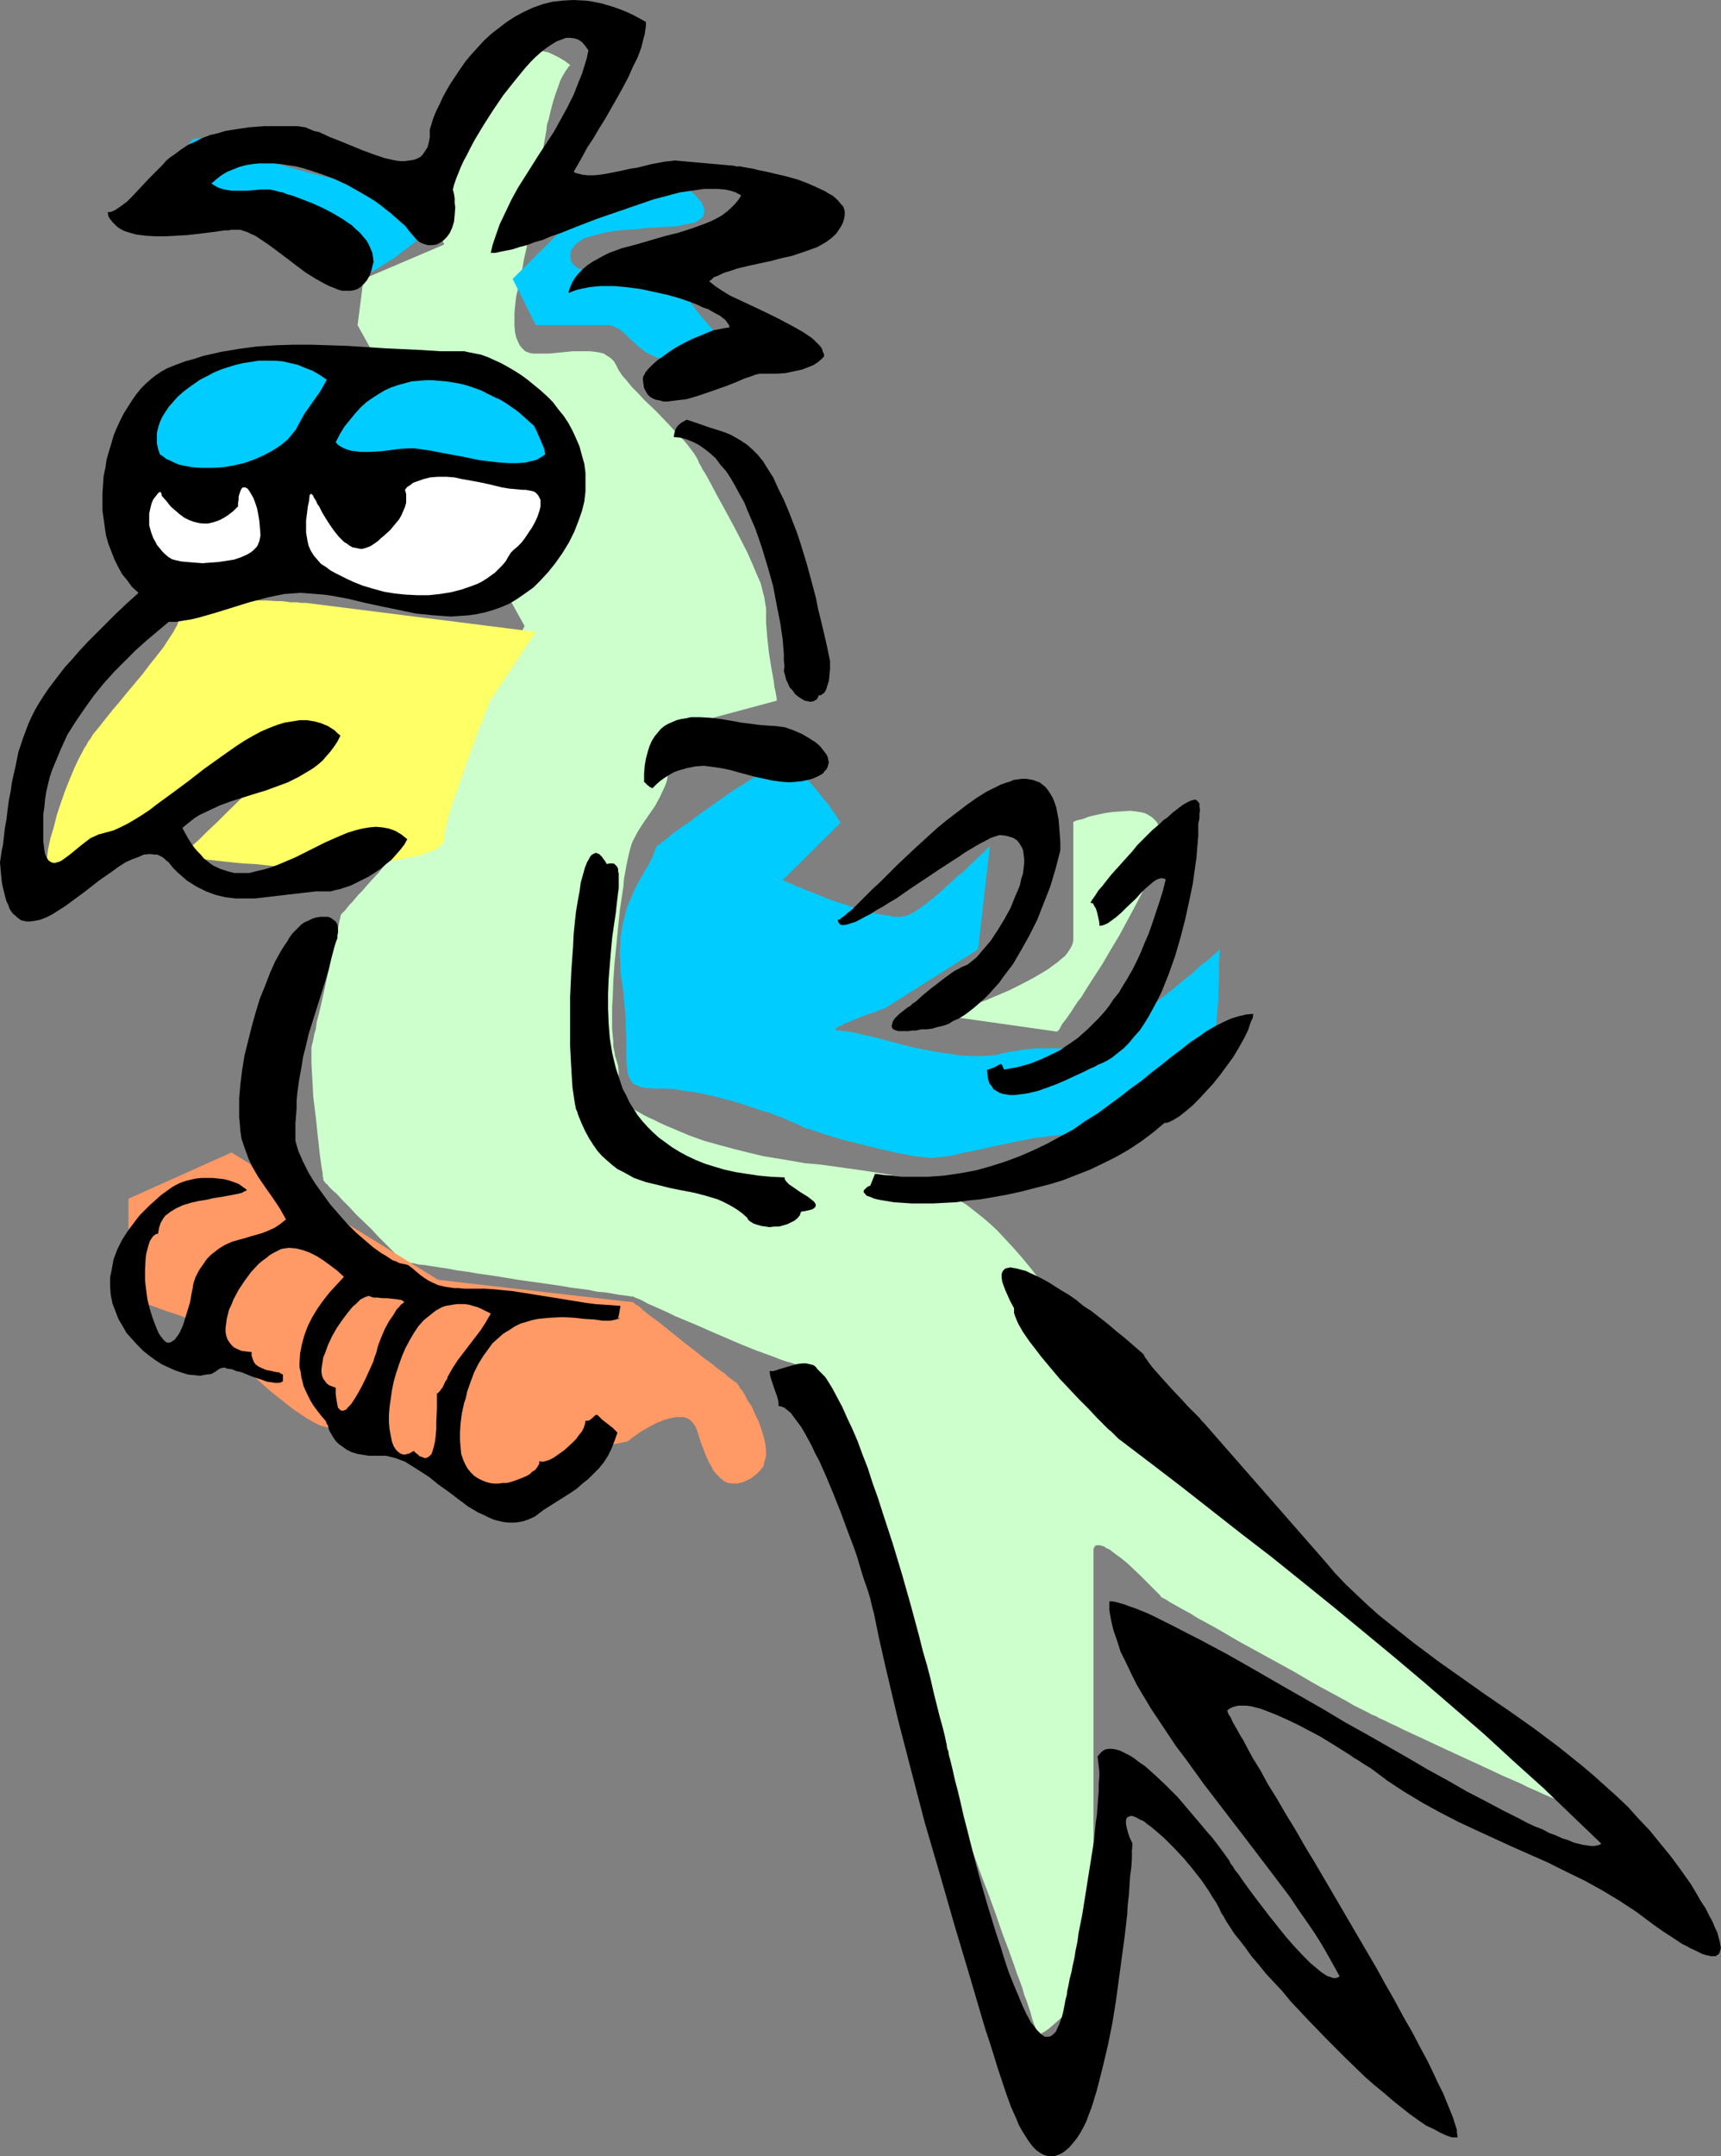
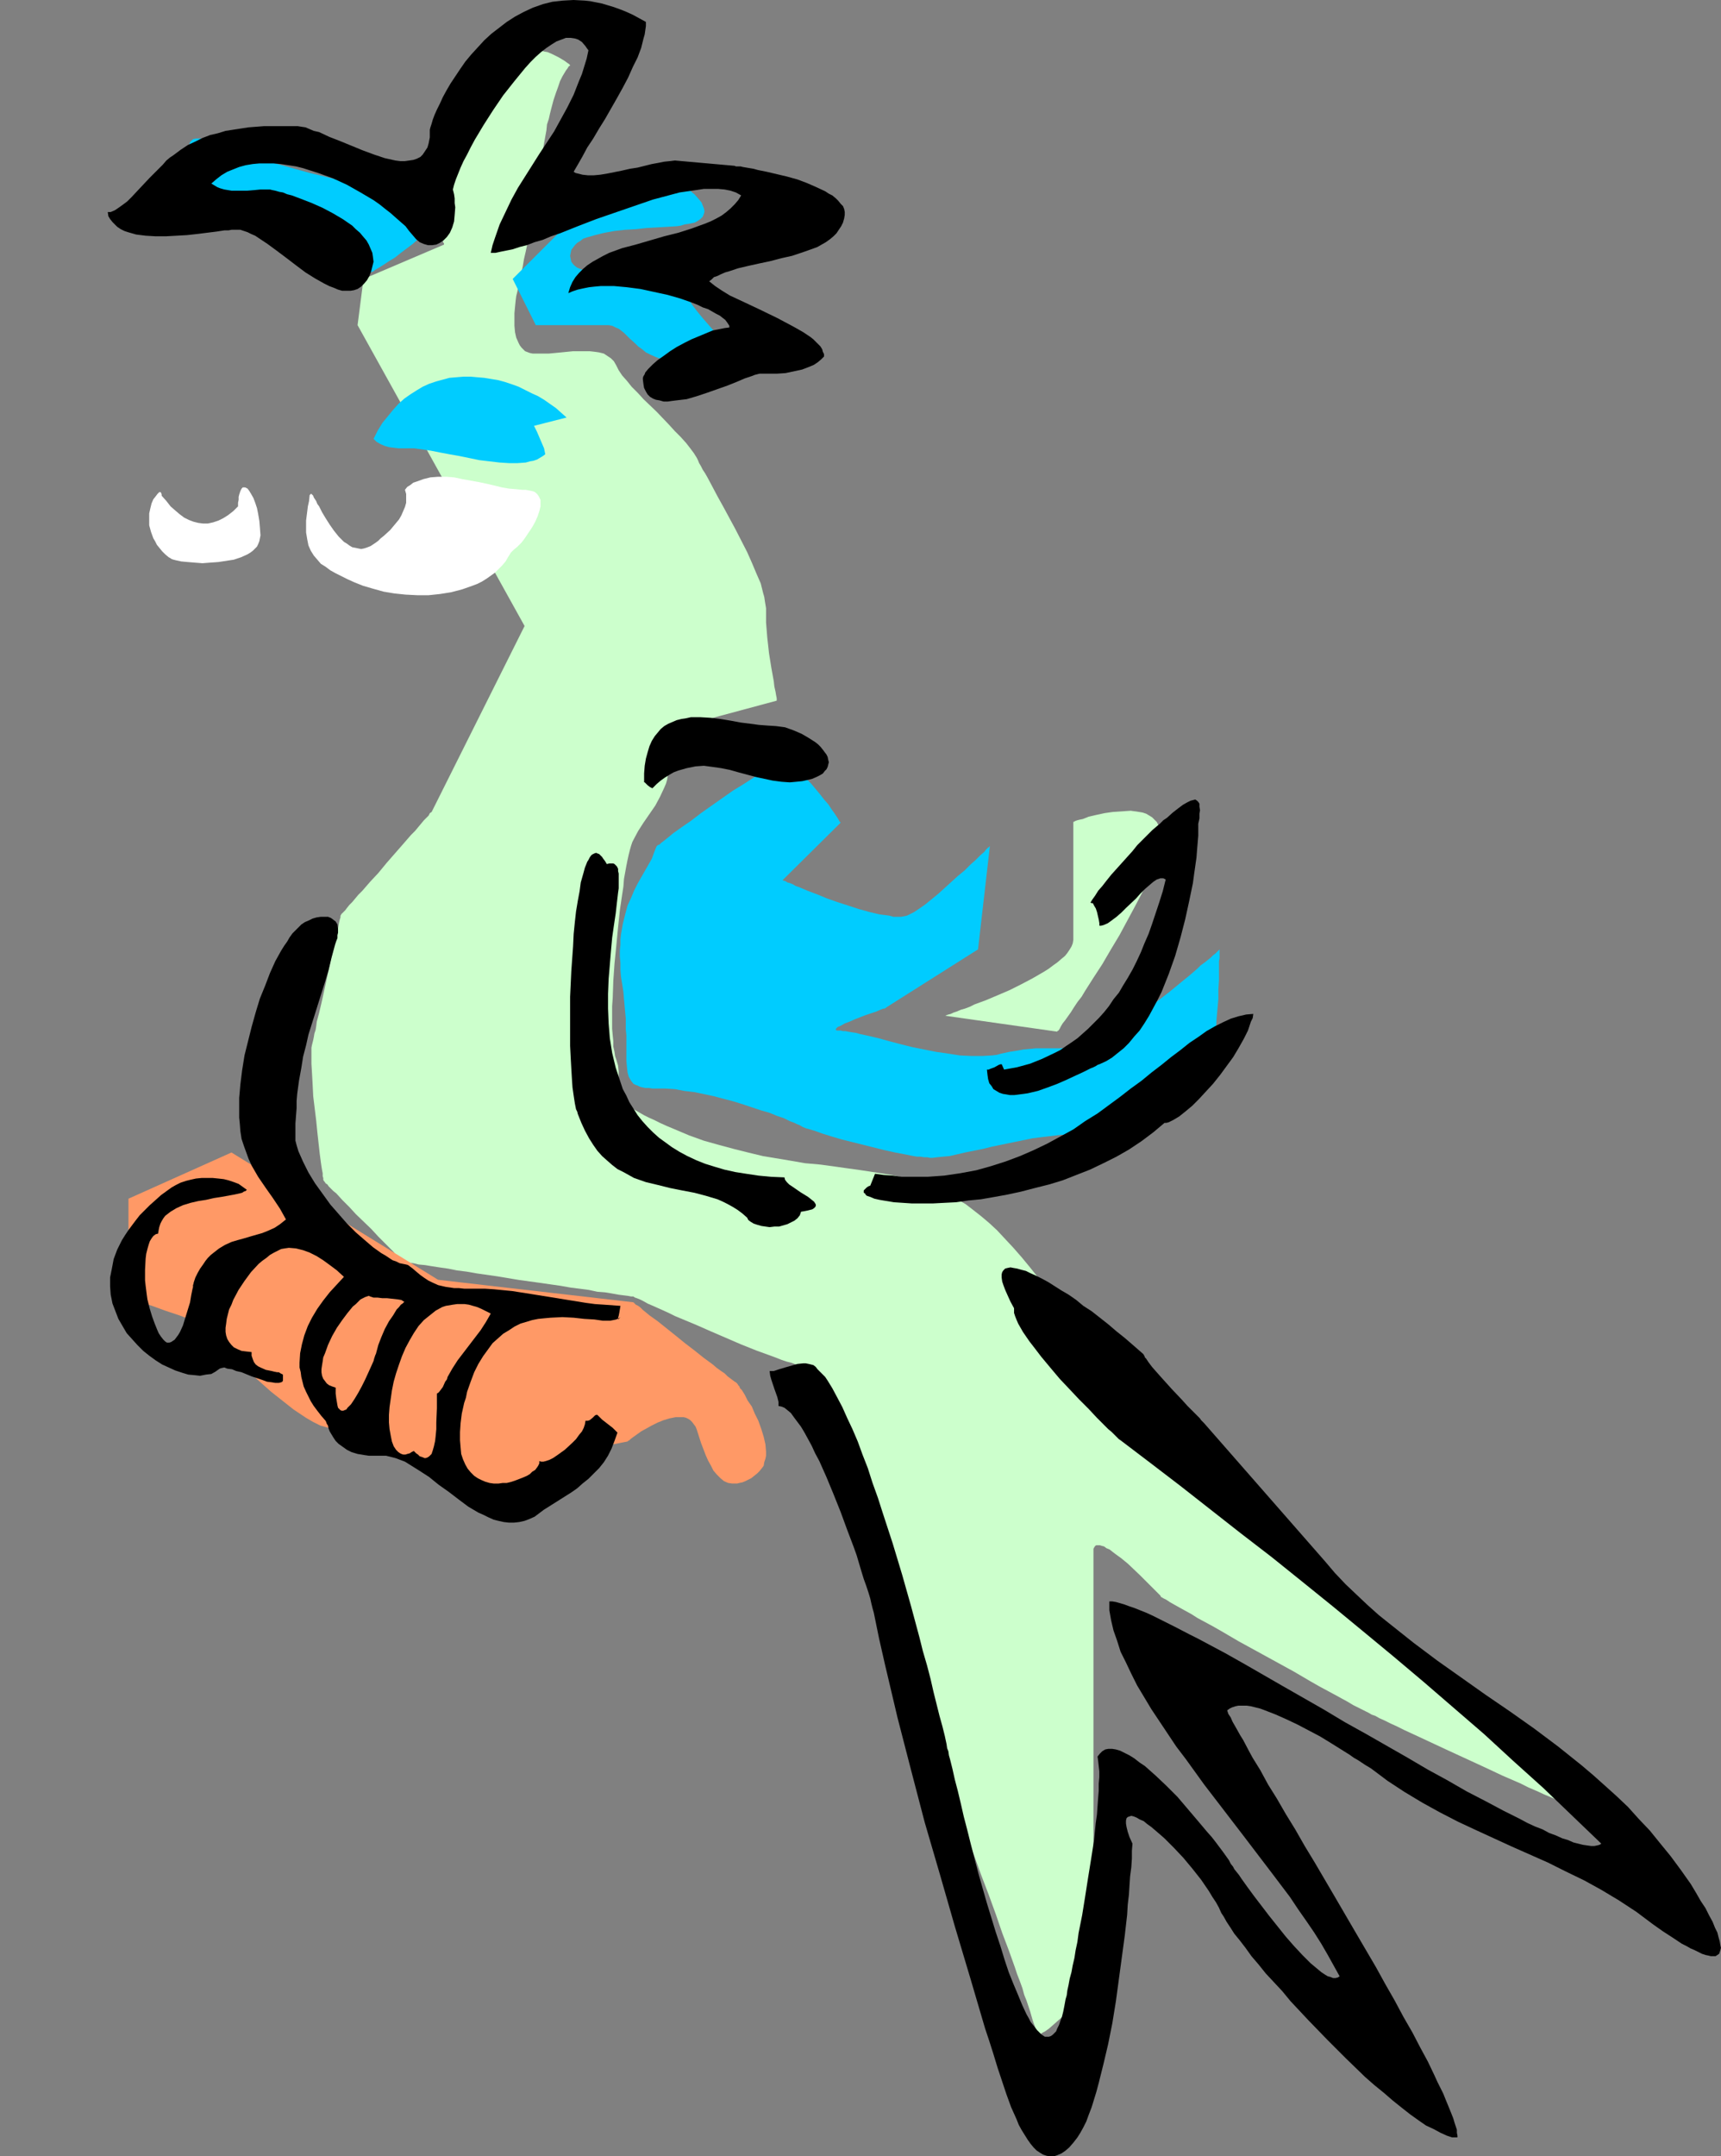
<svg xmlns="http://www.w3.org/2000/svg" xmlns:ns1="http://sodipodi.sourceforge.net/DTD/sodipodi-0.dtd" xmlns:ns2="http://www.inkscape.org/namespaces/inkscape" version="1.0" width="124.276mm" height="155.668mm" id="svg23" ns1:docname="Bird 13.wmf">
  <rect width="100%" height="100%" fill="#808080" stroke="none" />
  <ns1:namedview id="namedview23" pagecolor="#ffffff" bordercolor="#000000" borderopacity="0.25" ns2:showpageshadow="2" ns2:pageopacity="0.0" ns2:pagecheckerboard="0" ns2:deskcolor="#d1d1d1" ns2:document-units="mm" />
  <defs id="defs1">
    <pattern id="WMFhbasepattern" patternUnits="userSpaceOnUse" width="6" height="6" x="0" y="0" />
  </defs>
  <path style="fill:#ccffcc;fill-opacity:1;fill-rule:evenodd;stroke:none" d="m 257.876,277.129 h 0.162 l 0.323,-0.162 0.485,-0.162 0.646,-0.162 0.646,-0.323 0.969,-0.323 1.131,-0.485 1.131,-0.323 1.293,-0.485 1.293,-0.646 3.07,-1.131 3.07,-1.293 3.393,-1.454 3.232,-1.616 3.07,-1.616 3.07,-1.778 1.293,-0.808 1.293,-0.97 1.131,-0.808 1.131,-0.97 0.969,-0.808 0.646,-0.808 0.646,-0.97 0.485,-0.808 0.323,-0.808 0.162,-0.97 v -32.157 0 l 0.323,-0.162 0.323,-0.162 0.485,-0.162 0.646,-0.162 0.808,-0.162 0.808,-0.323 0.808,-0.323 2.1,-0.485 2.262,-0.485 2.262,-0.323 2.424,-0.162 2.424,-0.162 1.131,0.162 1.131,0.162 0.969,0.162 0.969,0.323 0.808,0.485 0.808,0.485 0.646,0.646 0.646,0.646 0.485,0.97 0.323,0.97 0.162,1.131 v 1.131 l -0.162,1.454 -0.323,1.616 -0.485,1.616 -0.485,1.778 -0.646,1.939 -0.808,1.939 -0.808,1.778 -0.808,2.101 -2.1,4.04 -2.262,4.201 -2.262,4.201 -2.424,4.04 -2.262,3.878 -2.424,3.717 -1.131,1.778 -1.131,1.778 -0.969,1.616 -1.131,1.454 -0.969,1.454 -0.808,1.293 -0.808,1.131 -0.808,1.131 -0.646,0.808 -0.485,0.808 -0.323,0.646 -0.323,0.485 -0.323,0.162 v 0.162 z" id="path1" />
  <path style="fill:#ccffcc;fill-opacity:1;fill-rule:evenodd;stroke:none" d="M 97.592,88.714 99.208,76.109 121.182,66.737 v 0 -0.323 l -0.162,-0.162 -0.162,-0.485 -0.162,-0.485 v -0.646 l -0.485,-1.454 -0.323,-1.616 -0.323,-1.939 -0.485,-2.101 -0.323,-2.262 -0.162,-2.262 -0.162,-2.101 v -2.262 l 0.162,-1.939 0.162,-1.778 0.323,-0.808 0.323,-0.646 0.323,-0.646 0.323,-0.485 0.646,-0.485 0.485,-0.485 1.293,-0.646 1.293,-0.97 1.454,-1.293 1.616,-1.293 1.616,-1.778 1.616,-1.616 3.232,-3.717 3.07,-3.878 1.454,-1.939 1.454,-1.939 1.131,-1.616 1.131,-1.778 0.808,-1.454 0.808,-1.293 0.162,-0.485 0.485,-0.485 0.808,-0.808 0.808,-0.323 0.969,-0.323 h 1.131 l 0.969,0.323 0.969,0.162 1.131,0.485 1.939,0.97 0.808,0.485 0.808,0.485 0.646,0.485 0.485,0.323 0.323,0.323 v 0 0.162 h -0.162 l -0.323,0.323 -0.162,0.323 -0.485,0.646 -0.485,0.808 -0.485,0.808 -0.646,1.293 -0.485,1.454 -0.646,1.778 -0.646,1.939 -0.646,2.424 -0.323,1.293 -0.323,1.454 -0.485,1.454 -0.162,1.616 -0.323,1.778 -0.323,1.778 -0.323,1.939 -0.323,1.939 -0.646,4.04 -0.485,3.878 -0.646,3.555 -0.485,3.393 -0.646,3.07 -0.485,2.747 -0.485,2.747 -0.485,2.262 -0.485,2.101 -0.323,1.939 -0.323,1.454 -0.323,1.293 -0.162,1.131 -0.162,0.646 -0.162,0.323 v 0.162 0.162 l -0.162,0.162 v 0.162 0.485 l -0.162,0.808 -0.323,1.293 -0.162,1.293 -0.162,1.616 -0.162,1.778 v 1.778 1.616 l 0.162,1.778 0.323,1.454 0.646,1.454 0.323,0.646 0.485,0.646 0.969,0.97 1.293,0.485 0.808,0.162 h 0.808 3.555 l 3.393,-0.323 3.232,-0.323 h 1.616 1.616 1.293 l 1.454,0.162 1.131,0.162 1.293,0.323 0.969,0.646 0.969,0.646 0.808,0.808 0.646,1.131 0.646,1.293 0.969,1.454 1.293,1.454 1.293,1.616 1.616,1.616 1.616,1.778 3.555,3.393 3.393,3.555 1.616,1.778 1.616,1.616 1.454,1.616 1.131,1.454 0.969,1.293 0.808,1.293 0.323,0.646 0.323,0.808 0.485,0.808 0.485,0.97 0.646,0.97 0.646,1.131 1.293,2.424 1.454,2.747 1.616,2.909 3.232,5.979 3.232,6.302 1.293,2.909 1.293,3.07 1.131,2.585 0.323,1.293 0.323,1.293 0.323,1.131 0.162,1.131 0.162,0.97 0.162,0.97 v 1.939 1.939 l 0.323,4.04 0.485,4.363 0.646,4.04 0.323,1.778 0.323,1.778 0.162,1.454 0.323,1.454 0.162,0.97 0.162,0.808 v 0.485 0.162 0 l -23.429,6.302 v 0.162 l -0.323,0.162 -0.323,0.323 -0.323,0.485 -0.485,0.646 -0.485,0.646 -0.646,0.808 -0.485,0.808 -1.131,1.939 -0.969,2.101 -0.485,1.131 -0.323,1.131 -0.162,1.131 -0.162,1.293 v 1.131 l -0.162,1.293 -0.323,1.131 -0.485,1.131 -1.131,2.424 -1.293,2.424 -3.232,4.686 -1.454,2.262 -1.293,2.424 -0.323,0.646 -0.323,0.97 -0.323,1.131 -0.323,1.293 -0.323,1.454 -0.323,1.616 -0.323,1.778 -0.323,1.778 -0.162,2.101 -0.323,2.101 -0.646,4.363 -0.485,4.686 -0.485,5.009 -0.485,4.848 -0.323,4.686 -0.162,4.686 -0.162,2.262 v 6.14 l 0.162,1.778 0.162,1.616 v 1.454 l 0.323,1.454 0.162,1.131 0.323,0.97 0.485,1.616 0.162,1.616 v 1.293 1.131 1.131 l -0.162,0.808 0.162,0.97 0.162,0.97 0.485,0.97 0.646,0.808 0.485,0.485 0.485,0.485 0.646,0.485 0.969,0.646 0.808,0.485 1.131,0.646 1.131,0.646 1.293,0.646 1.454,0.646 1.616,0.808 1.777,0.808 1.939,0.808 4.201,1.778 4.039,1.454 4.039,1.131 4.201,1.131 3.878,0.97 4.039,0.97 3.878,0.646 3.878,0.646 3.716,0.646 3.716,0.323 3.716,0.485 3.393,0.485 3.555,0.485 3.232,0.485 3.07,0.485 3.07,0.485 2.908,0.646 2.585,0.808 2.747,0.808 2.424,0.808 2.424,1.131 2.424,1.131 2.262,1.293 2.262,1.293 2.1,1.616 2.262,1.778 2.1,1.778 2.1,1.939 2.262,2.424 2.262,2.424 2.262,2.585 2.262,2.747 1.293,1.616 1.293,1.616 1.454,1.454 1.454,1.616 3.232,3.555 3.555,3.393 3.716,3.555 3.716,3.717 7.756,7.272 3.716,3.393 1.939,1.778 1.777,1.616 1.777,1.616 1.616,1.616 1.616,1.616 1.616,1.454 1.454,1.454 1.293,1.454 1.293,1.293 1.293,1.293 0.969,1.131 0.969,1.131 0.808,0.97 0.646,0.97 0.646,0.97 0.808,1.131 1.131,1.293 1.131,1.616 1.454,1.454 1.454,1.778 1.616,1.939 1.777,1.939 1.939,2.101 1.939,2.101 1.939,2.101 2.1,2.262 4.524,4.686 4.524,4.686 4.524,4.686 4.363,4.686 4.363,4.363 2.1,2.101 2.1,2.101 1.939,1.939 1.777,1.939 1.616,1.616 1.616,1.616 1.454,1.454 1.293,1.293 1.131,1.131 0.969,0.97 0.969,0.97 1.131,0.97 1.293,1.131 1.293,1.293 1.454,1.293 1.454,1.454 1.616,1.293 1.777,1.454 3.393,3.232 3.716,3.07 7.433,6.464 3.555,2.909 3.393,2.909 1.777,1.293 1.454,1.293 1.454,1.131 1.293,1.131 1.131,0.97 1.131,0.97 0.969,0.808 0.808,0.646 0.646,0.485 0.485,0.323 0.162,0.323 h 0.162 v 0 h -0.162 l -0.323,-0.162 -0.808,-0.323 -0.969,-0.485 -1.131,-0.485 -1.454,-0.646 -1.454,-0.808 -1.777,-0.808 -1.939,-0.808 -2.1,-0.97 -2.262,-0.97 -2.262,-1.131 -4.847,-2.101 -5.17,-2.424 -10.179,-4.686 -4.847,-2.262 -2.424,-1.131 -2.1,-0.97 -2.1,-0.97 -1.939,-0.97 -1.777,-0.808 -1.616,-0.808 -1.454,-0.646 -1.131,-0.646 -0.969,-0.323 -0.808,-0.485 -0.646,-0.323 -0.969,-0.485 -1.293,-0.646 -1.293,-0.646 -1.616,-0.97 -1.777,-0.97 -1.777,-0.97 -2.1,-1.131 -2.1,-1.131 -2.262,-1.293 -4.686,-2.747 -10.018,-5.494 -5.009,-2.747 -4.686,-2.747 -2.262,-1.293 -2.1,-1.131 -2.1,-1.131 -1.777,-1.131 -1.777,-0.97 -1.454,-0.808 -1.454,-0.808 -1.131,-0.646 -0.969,-0.646 -0.646,-0.323 -0.323,-0.162 -0.162,-0.162 v 0 h -0.162 l -0.162,-0.162 -0.162,-0.323 -0.323,-0.323 -0.485,-0.485 -0.485,-0.485 -1.131,-1.131 -1.454,-1.454 -1.616,-1.616 -3.393,-3.232 -1.777,-1.454 -1.777,-1.293 -1.454,-1.131 -0.808,-0.323 -0.646,-0.485 -0.646,-0.162 -0.485,-0.162 h -0.646 -0.323 l -0.323,0.162 -0.323,0.485 -0.162,0.323 v 0.646 36.358 82.088 h -0.162 v 0.162 l -0.323,0.162 -0.323,0.323 -0.323,0.485 -0.323,0.323 -1.131,1.131 -1.131,1.293 -1.293,1.293 -2.908,2.909 -1.454,1.293 -1.454,1.293 -1.293,1.131 -1.131,0.808 -0.646,0.323 -0.485,0.323 -0.323,0.162 h -0.323 -0.323 l -0.323,-0.162 v -0.323 l -0.162,-0.323 v -0.323 -0.485 l -0.162,-0.646 -0.323,-0.808 -0.323,-0.97 -0.323,-1.131 -0.323,-1.131 -0.485,-1.454 -0.485,-1.454 -0.646,-1.616 -0.485,-1.778 -0.646,-1.778 -0.808,-2.101 -0.646,-1.939 -0.808,-2.262 -0.808,-2.262 -1.777,-4.686 -1.777,-5.171 -1.939,-5.332 -2.1,-5.494 -2.1,-5.817 -2.1,-5.817 -4.363,-12.119 -4.363,-11.958 -2.262,-5.817 -2.1,-5.817 -2.1,-5.656 -1.939,-5.494 -1.777,-5.009 -0.808,-2.585 -0.969,-2.262 -0.646,-2.262 -0.808,-2.262 -0.808,-2.101 -0.646,-2.101 -0.646,-1.939 -0.646,-1.778 -0.485,-1.616 -0.485,-1.616 -0.485,-1.454 -0.485,-1.293 -0.323,-1.131 -0.323,-0.97 -0.162,-0.808 -0.162,-0.808 -0.162,-0.485 v -0.485 -0.646 l -0.162,-0.808 v -1.131 l -0.323,-1.131 -0.162,-1.293 -0.162,-1.616 -0.485,-1.616 -0.323,-1.778 -0.323,-1.778 -0.485,-1.778 -0.808,-4.04 -1.131,-4.201 -1.131,-4.04 -1.131,-4.201 -1.293,-3.878 -0.646,-1.778 -0.646,-1.778 -0.646,-1.616 -0.646,-1.616 -0.646,-1.454 -0.808,-1.293 -0.646,-1.131 -0.646,-0.97 -0.646,-0.646 -0.485,-0.646 -0.646,-0.323 -0.646,-0.162 h -0.646 l -0.969,-0.162 -0.969,-0.162 -1.293,-0.485 -1.293,-0.323 -1.454,-0.485 -1.616,-0.646 -1.777,-0.646 -1.777,-0.646 -1.777,-0.646 -4.039,-1.616 -8.24,-3.555 -4.039,-1.778 -3.878,-1.616 -1.939,-0.808 -1.616,-0.808 -1.777,-0.808 -1.454,-0.646 -1.454,-0.646 -1.131,-0.485 -1.131,-0.646 -0.969,-0.485 -0.808,-0.323 -0.485,-0.162 -0.323,-0.162 -0.162,-0.162 h -0.162 -0.323 -0.162 l -0.808,-0.162 -1.293,-0.162 -1.293,-0.162 -1.777,-0.323 -1.939,-0.323 -2.1,-0.162 -2.262,-0.485 -2.424,-0.323 -2.585,-0.323 -2.747,-0.485 -5.655,-0.808 -5.817,-0.808 -5.817,-0.97 -5.655,-0.808 -2.747,-0.485 -2.585,-0.323 -2.424,-0.485 -2.262,-0.323 -2.1,-0.323 -1.939,-0.323 -1.777,-0.162 -1.293,-0.323 -1.131,-0.162 h -0.969 l -0.162,-0.162 h -0.323 -0.162 v 0 -0.162 l -0.162,-0.162 -0.323,-0.162 -0.485,-0.485 -0.485,-0.485 -0.646,-0.485 -0.646,-0.808 -0.646,-0.646 -1.777,-1.778 -1.777,-1.778 -1.939,-2.101 -4.201,-4.04 -1.777,-1.939 -1.939,-1.939 -1.616,-1.778 -0.808,-0.646 -0.646,-0.646 -0.646,-0.646 -0.323,-0.485 -0.485,-0.323 -0.323,-0.485 -0.162,-0.162 v 0 0 l -0.162,-0.323 v -0.485 l -0.162,-0.485 v -0.808 l -0.162,-0.808 -0.162,-0.97 -0.162,-1.131 -0.323,-2.424 -0.323,-2.909 -0.323,-2.909 -0.323,-3.232 -0.808,-6.625 -0.162,-3.232 -0.162,-2.909 -0.162,-2.747 v -1.293 -1.131 -1.131 -0.808 l 0.162,-0.808 0.162,-0.646 0.162,-0.646 0.162,-0.808 0.162,-0.97 0.323,-0.97 0.162,-0.97 0.162,-1.293 0.646,-2.424 0.646,-2.747 0.646,-2.909 1.293,-5.979 0.646,-2.909 0.646,-2.747 0.485,-2.585 0.323,-1.293 0.323,-0.97 0.162,-0.97 0.162,-0.97 0.162,-0.808 0.162,-0.646 0.162,-0.485 v -0.485 l 0.162,-0.162 v -0.162 0 l 0.323,-0.323 0.323,-0.323 0.485,-0.485 0.485,-0.646 0.646,-0.808 0.808,-0.808 0.808,-0.97 0.808,-0.97 1.131,-1.131 2.1,-2.424 2.262,-2.424 2.262,-2.747 2.262,-2.585 2.262,-2.585 2.1,-2.424 1.131,-1.131 0.808,-0.97 0.808,-0.97 0.808,-0.97 0.646,-0.646 0.646,-0.646 0.323,-0.646 0.485,-0.323 0.162,-0.323 v 0 l 25.206,-50.416 z" id="path2" />
  <path style="fill:#ff9966;fill-opacity:1;fill-rule:evenodd;stroke:none" d="m 63.176,314.456 -28.114,12.604 v 14.705 3.717 3.555 l 0.162,0.97 v 0.646 l 0.162,0.808 0.323,0.646 0.323,0.646 0.485,0.485 0.969,0.97 1.131,0.808 1.454,0.808 1.454,0.485 1.777,0.646 1.777,0.646 1.939,0.646 1.939,0.646 2.1,0.808 1.777,0.97 2.1,1.131 1.777,1.454 1.939,1.616 1.616,1.778 1.616,1.616 3.232,3.232 2.908,2.909 3.07,2.747 2.908,2.585 3.07,2.424 3.07,2.424 3.393,2.262 1.939,1.131 1.939,0.97 2.262,0.646 2.262,0.646 2.424,0.485 2.424,0.323 2.424,0.323 4.686,0.646 2.1,0.323 2.1,0.323 1.939,0.485 1.616,0.485 1.293,0.808 0.646,0.323 0.485,0.485 0.485,0.485 0.323,0.646 0.323,0.646 0.485,0.646 0.485,0.646 0.646,0.646 1.616,1.454 1.777,1.616 2.1,1.454 2.262,1.616 2.262,1.454 2.585,1.293 2.424,1.293 2.585,1.131 2.424,0.97 2.262,0.646 2.1,0.646 h 1.131 l 0.808,0.162 h 0.969 l 0.808,-0.162 0.646,-0.162 0.646,-0.162 1.131,-0.808 1.131,-0.808 0.969,-1.131 0.969,-0.97 0.808,-1.293 0.808,-1.293 1.293,-2.747 0.485,-1.293 0.485,-1.293 0.485,-1.131 0.323,-0.97 0.162,-0.97 0.323,-0.646 v -0.323 -0.162 l 15.673,-3.07 0.162,-0.162 v 0 l 0.323,-0.162 0.323,-0.323 0.646,-0.485 1.131,-0.808 1.131,-0.808 1.454,-0.808 1.454,-0.808 1.616,-0.808 1.616,-0.646 1.616,-0.485 1.616,-0.323 h 1.454 0.808 l 0.646,0.162 0.646,0.323 0.485,0.323 0.485,0.485 0.485,0.646 0.485,0.646 0.323,0.808 1.131,3.555 1.293,3.393 0.646,1.454 0.808,1.454 0.646,1.293 0.969,1.131 0.969,0.97 0.969,0.808 1.131,0.485 1.131,0.162 h 1.293 l 0.646,-0.162 0.808,-0.162 0.808,-0.323 0.646,-0.323 0.969,-0.485 0.808,-0.646 0.808,-0.646 0.646,-0.646 0.646,-0.808 0.485,-0.646 0.162,-0.97 0.323,-0.97 0.162,-0.808 v -1.131 l -0.162,-1.939 -0.485,-2.101 -0.646,-2.101 -0.808,-2.262 -0.969,-1.939 -0.808,-1.939 -1.131,-1.616 -0.808,-1.616 -0.808,-1.293 -0.485,-0.485 -0.162,-0.485 -0.323,-0.323 -0.162,-0.323 -0.162,-0.162 v 0 0 l -0.323,-0.323 -0.323,-0.162 -0.646,-0.485 -0.646,-0.485 -0.646,-0.485 -0.808,-0.808 -0.969,-0.646 -1.131,-0.808 -1.131,-0.97 -2.424,-1.778 -2.424,-1.939 -2.747,-2.101 -2.585,-2.101 -2.424,-1.939 -2.424,-1.939 -1.131,-0.808 -1.131,-0.808 -0.969,-0.808 -0.808,-0.646 -0.646,-0.646 -0.646,-0.485 -0.646,-0.323 -0.323,-0.323 -0.323,-0.323 v 0 l -53.32,-6.14 z" id="path3" />
  <path style="fill:#00ccff;fill-opacity:1;fill-rule:evenodd;stroke:none" d="m 139.925,76.109 12.603,-12.604 34.416,-12.604 h 0.162 l 0.323,0.323 0.323,0.323 0.485,0.323 0.646,0.646 0.646,0.485 1.293,1.454 0.646,0.808 0.323,0.808 0.323,0.808 0.162,0.808 -0.162,0.646 -0.323,0.808 -0.646,0.646 -0.485,0.323 -0.485,0.323 -0.646,0.323 -0.808,0.162 -0.808,0.162 -1.131,0.162 -0.969,0.323 -1.131,0.162 -2.585,0.162 -2.747,0.162 -2.908,0.162 -2.908,0.323 -2.908,0.162 -2.908,0.323 -2.747,0.485 -2.585,0.646 -1.131,0.323 -1.131,0.323 -0.969,0.323 -0.808,0.646 -0.808,0.485 -0.646,0.646 -0.485,0.646 -0.485,0.646 -0.162,0.808 -0.162,0.808 0.162,0.808 0.162,0.808 0.485,0.646 0.485,0.485 0.646,0.485 0.808,0.323 0.808,0.323 0.969,0.323 0.969,0.162 1.131,0.162 2.585,0.162 2.585,0.162 h 2.747 5.494 l 2.747,0.162 2.424,0.323 1.131,0.323 0.969,0.162 0.969,0.485 0.808,0.485 0.808,0.485 0.646,0.646 0.485,0.646 0.323,0.808 0.323,0.97 0.485,0.808 0.969,1.939 1.454,1.939 1.454,1.778 3.232,3.717 1.616,1.778 1.454,1.778 1.454,1.454 1.131,1.454 0.485,0.646 0.485,0.646 0.323,0.646 0.162,0.485 0.162,0.485 v 0.323 0.485 l -0.323,0.162 -0.323,0.323 -0.485,0.162 h -0.646 l -0.808,0.162 h -5.494 l -1.131,-0.162 h -0.969 l -1.777,-0.162 -1.777,-0.485 -0.969,-0.162 -1.131,-0.323 -1.131,-0.485 -1.293,-0.323 -1.454,-0.485 -1.616,-0.646 -1.777,-0.646 -1.454,-0.646 -1.293,-0.646 -0.969,-0.808 -1.131,-0.808 -0.808,-0.808 -1.616,-1.454 -1.454,-1.454 -0.808,-0.646 -0.646,-0.485 -0.808,-0.323 -0.969,-0.485 -0.969,-0.162 h -1.131 -2.585 -2.908 -13.249 z" id="path4" />
  <path style="fill:#00ccff;fill-opacity:1;fill-rule:evenodd;stroke:none" d="m 179.188,230.914 -0.646,1.616 -0.646,1.778 -1.939,3.393 -1.939,3.393 -0.969,1.939 -0.808,1.939 -0.969,2.101 -0.646,2.424 -0.646,2.585 -0.485,2.747 -0.162,1.454 v 1.454 l -0.162,1.616 v 1.616 l 0.162,1.778 v 1.939 l 0.162,1.939 0.323,1.939 0.323,2.101 0.162,1.939 0.162,1.778 0.162,1.778 0.162,1.778 v 1.454 1.454 l 0.162,1.616 v 4.848 2.101 l 0.162,1.778 0.162,1.454 0.323,1.131 0.646,1.131 0.646,0.808 0.646,0.323 0.485,0.162 0.646,0.323 0.646,0.162 0.808,0.162 h 0.969 l 0.969,0.162 h 1.131 2.424 l 2.585,0.162 2.585,0.485 2.747,0.323 5.332,1.131 5.494,1.454 2.585,0.808 2.424,0.808 2.424,0.808 2.262,0.646 1.939,0.808 1.939,0.646 1.616,0.808 1.293,0.485 0.646,0.323 0.808,0.323 0.808,0.485 0.808,0.323 2.262,0.646 2.262,0.808 2.585,0.808 2.747,0.808 5.817,1.454 5.817,1.454 2.908,0.646 2.585,0.485 2.424,0.485 0.969,0.162 h 0.969 l 0.969,0.162 h 0.808 l 0.808,0.162 h 0.646 l 1.293,-0.162 1.616,-0.162 1.777,-0.162 2.1,-0.485 2.1,-0.485 2.424,-0.485 2.424,-0.485 2.585,-0.646 5.494,-1.131 5.494,-1.131 2.585,-0.323 2.747,-0.323 2.585,-0.323 h 2.262 l 2.585,-0.162 2.585,-0.323 2.747,-0.646 2.908,-0.97 2.908,-0.97 3.07,-1.293 2.908,-1.293 2.747,-1.454 2.747,-1.454 2.585,-1.616 2.424,-1.616 2.1,-1.454 1.939,-1.616 0.808,-0.646 0.646,-0.808 0.646,-0.646 0.646,-0.646 0.485,-0.646 0.323,-0.646 0.323,-0.646 0.162,-0.808 0.323,-0.808 0.162,-0.97 0.485,-2.101 0.323,-2.262 0.323,-2.585 0.162,-2.585 0.485,-5.332 v -2.585 l 0.162,-2.585 v -2.262 -1.939 -0.97 l 0.162,-0.808 v -2.424 l -0.162,0.162 -0.162,0.162 -0.323,0.323 -0.485,0.485 -0.646,0.485 -0.646,0.646 -0.808,0.646 -0.808,0.646 -1.131,0.808 -0.969,0.97 -2.262,1.939 -2.585,2.101 -2.747,2.262 -5.655,4.363 -2.908,2.101 -2.747,1.939 -2.747,1.778 -1.293,0.808 -1.293,0.808 -2.1,1.131 -1.131,0.323 -0.808,0.485 -1.777,0.485 -1.616,0.323 -1.454,0.323 -1.293,0.162 -2.747,0.323 h -2.585 -2.747 -1.454 l -1.616,0.162 -1.777,0.162 -1.777,0.323 -2.1,0.323 -2.262,0.485 -1.131,0.323 -1.293,0.162 -2.747,0.162 h -2.908 l -3.232,-0.162 -3.07,-0.485 -3.393,-0.485 -6.463,-1.293 -3.232,-0.808 -3.07,-0.808 -2.908,-0.808 -2.747,-0.646 -2.262,-0.485 -1.131,-0.323 -1.131,-0.162 -0.969,-0.162 -0.808,-0.162 h -0.646 l -0.646,-0.162 h -0.646 -0.323 -0.162 l -0.162,-0.162 v -0.162 -0.162 l 0.162,-0.162 0.323,-0.323 0.808,-0.323 1.131,-0.646 1.293,-0.485 1.454,-0.646 2.908,-1.131 1.454,-0.485 1.454,-0.485 1.131,-0.485 0.808,-0.323 h 0.323 l 0.323,-0.162 0.162,-0.162 v 0 l 25.044,-15.836 3.232,-28.117 h -0.162 v 0.162 l -0.323,0.162 -0.323,0.323 -0.323,0.323 -0.323,0.485 -1.131,0.97 -1.293,1.293 -1.454,1.293 -1.616,1.616 -1.777,1.454 -3.555,3.232 -1.777,1.616 -1.777,1.454 -1.777,1.454 -1.616,1.131 -1.454,0.97 -0.646,0.323 -0.646,0.323 -0.646,0.323 -0.808,0.162 -0.808,0.162 h -0.969 -1.131 l -1.131,-0.323 -1.293,-0.162 -1.293,-0.162 -2.747,-0.646 -2.908,-0.808 -5.978,-1.939 -2.747,-0.97 -2.747,-1.131 -2.585,-0.97 -1.131,-0.485 -1.131,-0.485 -0.969,-0.323 -0.808,-0.485 -0.808,-0.323 -0.646,-0.162 -0.485,-0.323 -0.485,-0.162 h -0.162 l -0.162,-0.162 15.834,-15.674 v 0 l -0.162,-0.162 -0.162,-0.162 -0.162,-0.323 -0.485,-0.808 -0.646,-0.97 -0.808,-1.131 -0.969,-1.454 -1.131,-1.293 -1.131,-1.454 -2.424,-2.909 -1.293,-1.293 -1.293,-1.293 -1.454,-0.97 -1.293,-0.808 -1.131,-0.485 -0.646,-0.162 h -0.646 -0.646 l -0.646,0.162 -0.969,0.323 -0.969,0.485 -1.131,0.485 -1.131,0.646 -1.131,0.646 -1.293,0.646 -2.747,1.778 -2.908,1.778 -5.978,4.201 -2.747,1.939 -2.747,2.101 -2.585,1.778 -1.131,0.808 -1.131,0.808 -0.969,0.808 -0.808,0.646 -0.808,0.646 -0.646,0.485 -0.485,0.485 -0.485,0.162 -0.162,0.162 z" id="path5" />
  <path style="fill:#00ccff;fill-opacity:1;fill-rule:evenodd;stroke:none" d="M 100.824,74.655 60.106,55.749 V 55.587 L 59.945,55.426 59.622,55.103 59.299,54.618 58.975,53.971 58.329,53.325 57.844,52.679 57.36,51.871 56.067,50.093 54.774,48.154 53.643,46.215 52.674,44.276 52.351,43.306 52.028,42.498 51.704,41.529 51.543,40.721 v -0.646 l 0.162,-0.646 0.162,-0.646 0.323,-0.323 0.485,-0.485 0.808,-0.162 h 0.808 1.131 l 1.293,0.323 1.454,0.323 1.616,0.646 1.939,0.808 4.201,1.778 4.524,1.454 4.686,1.454 4.686,1.293 4.686,1.293 4.686,1.131 4.524,1.131 4.363,1.131 4.039,0.97 1.939,0.485 1.939,0.485 1.777,0.485 1.616,0.646 1.454,0.323 1.454,0.646 1.293,0.485 1.131,0.485 0.969,0.485 0.808,0.485 0.646,0.646 0.485,0.485 0.323,0.646 v 0.485 0.646 l -0.162,0.646 -0.485,1.131 -0.808,1.293 -1.131,1.454 -1.293,1.293 -1.454,1.293 -3.232,2.424 -1.616,1.293 -1.616,0.97 -1.454,0.97 -1.293,0.808 -1.131,0.646 -0.323,0.323 -0.485,0.162 -0.323,0.162 -0.162,0.162 z" id="path6" />
-   <path style="fill:#ffff66;fill-opacity:1;fill-rule:evenodd;stroke:none" d="m 83.535,164.5 v 0 h -0.323 -0.485 -0.646 l -0.808,-0.162 h -0.808 -1.131 l -1.131,-0.162 -1.293,-0.162 h -1.293 l -2.908,-0.162 h -3.07 -6.463 l -3.232,0.162 -2.908,0.162 -1.293,0.162 -1.293,0.162 -1.131,0.323 -0.969,0.323 -0.969,0.162 -0.808,0.485 -0.646,0.323 -0.485,0.485 -0.162,0.485 -0.162,0.646 v 0.646 l -0.323,0.646 -0.162,0.808 -0.323,0.808 -0.485,0.808 -0.485,0.97 -0.646,0.97 -0.646,0.97 -1.454,2.262 -1.777,2.262 -1.939,2.424 -1.939,2.585 -4.201,5.009 -2.1,2.585 -1.939,2.262 -1.939,2.424 -1.777,2.262 -1.616,1.939 -0.646,1.131 -0.646,0.808 -0.485,0.97 -0.646,0.97 -0.646,1.293 -0.646,1.131 -1.293,2.747 -1.293,3.07 -1.293,3.232 -1.131,3.232 -1.131,3.393 -0.808,3.232 -0.969,3.232 -0.646,3.07 -0.162,1.293 -0.162,1.293 -0.162,1.293 v 1.131 1.131 0.97 l 0.162,0.808 0.162,0.646 0.323,0.485 0.485,0.485 0.485,0.323 h 0.485 0.323 l 0.485,-0.162 H 15.835 l 0.646,-0.323 1.293,-0.485 1.616,-0.646 1.616,-0.808 2.1,-0.97 2.1,-1.293 2.424,-1.131 2.424,-1.454 2.585,-1.454 2.747,-1.616 2.908,-1.616 5.817,-3.393 11.634,-7.11 2.908,-1.778 2.747,-1.616 2.585,-1.616 2.585,-1.616 2.424,-1.454 2.1,-1.293 2.1,-1.293 1.777,-1.293 1.616,-0.97 1.454,-0.808 0.485,-0.323 0.646,-0.485 0.323,-0.162 0.323,-0.323 0.323,-0.162 0.323,-0.162 v 0 h 0.162 -0.162 l -0.162,0.323 -0.485,0.323 -0.646,0.646 -0.646,0.646 -0.808,0.808 -0.969,0.97 -1.131,0.97 -1.131,1.131 -1.293,1.131 -2.585,2.585 -2.908,2.585 -5.817,5.656 -2.747,2.747 -2.747,2.585 -1.131,1.131 -1.131,1.131 -1.131,0.97 -0.969,0.808 -0.808,0.808 -0.646,0.646 -0.646,0.646 -0.323,0.323 -0.323,0.323 v 0 0 l 0.323,0.162 h 0.485 0.646 l 0.646,0.162 h 0.969 l 0.969,0.162 1.293,0.162 h 1.131 l 1.454,0.162 2.908,0.323 3.07,0.323 3.232,0.323 3.232,0.162 3.07,0.323 2.908,0.323 h 1.293 l 1.293,0.162 h 1.131 l 1.131,0.162 0.808,0.162 h 0.808 0.646 l 0.485,0.162 h 0.323 0.969 l 0.646,-0.162 h 0.969 0.969 1.131 l 1.293,-0.162 1.293,-0.162 h 1.454 l 3.232,-0.323 3.393,-0.323 3.555,-0.323 3.393,-0.485 3.393,-0.646 3.232,-0.646 1.454,-0.323 1.454,-0.323 1.131,-0.485 1.293,-0.485 0.969,-0.323 0.808,-0.646 0.646,-0.485 0.485,-0.485 0.323,-0.485 0.162,-0.646 v -0.646 l 0.162,-0.808 0.162,-0.97 0.162,-0.97 0.323,-1.131 0.323,-1.293 0.323,-1.293 0.485,-1.454 0.969,-3.07 1.131,-3.07 2.262,-6.625 1.131,-3.07 1.131,-3.07 0.969,-2.909 0.646,-1.293 0.485,-1.131 0.323,-1.131 0.323,-0.97 0.485,-0.808 0.162,-0.808 0.323,-0.485 0.162,-0.485 v -0.323 l 0.162,-0.162 12.441,-18.745 z" id="path7" />
  <path style="fill:#000000;fill-opacity:1;fill-rule:evenodd;stroke:none" d="m 112.619,64.152 0.969,1.131 0.969,0.808 1.131,0.485 1.131,0.323 h 1.131 l 1.131,-0.162 0.969,-0.485 0.969,-0.646 0.969,-0.97 0.808,-1.131 0.646,-1.454 0.485,-1.616 0.162,-1.778 0.162,-2.101 -0.162,-1.131 v -1.293 l -0.162,-1.131 -0.323,-1.293 0.323,-1.293 0.485,-1.454 0.646,-1.616 0.646,-1.616 0.808,-1.778 0.969,-1.778 0.969,-1.939 1.131,-2.101 2.424,-4.04 2.585,-4.04 2.747,-4.04 3.07,-3.878 1.454,-1.778 1.454,-1.778 1.454,-1.616 1.454,-1.454 1.454,-1.293 1.454,-1.131 1.454,-0.97 1.293,-0.808 1.293,-0.485 1.293,-0.485 h 1.293 l 1.131,0.162 0.969,0.323 0.969,0.646 0.969,1.131 0.323,0.485 0.485,0.646 -0.485,2.262 -0.646,2.101 -0.646,2.101 -0.808,1.939 -1.454,3.717 -1.777,3.555 -1.777,3.232 -1.777,3.232 -4.039,6.14 -3.878,6.14 -1.939,3.07 -1.777,3.232 -1.616,3.393 -1.616,3.393 -1.293,3.717 -0.646,1.939 -0.485,2.101 h 1.293 l 1.454,-0.323 1.616,-0.323 1.616,-0.323 1.939,-0.646 1.939,-0.485 2.1,-0.808 2.262,-0.646 2.262,-0.97 2.424,-0.808 4.847,-1.939 5.009,-1.939 5.17,-1.778 5.17,-1.778 5.17,-1.778 2.424,-0.646 2.424,-0.646 2.424,-0.646 2.262,-0.323 2.262,-0.323 2.1,-0.323 h 1.939 1.939 l 1.777,0.162 1.616,0.323 1.454,0.485 1.454,0.808 -0.808,1.293 -0.969,1.131 -1.131,1.131 -1.131,0.97 -1.293,0.97 -1.454,0.808 -1.616,0.808 -1.616,0.646 -3.555,1.293 -3.555,1.131 -3.878,0.97 -7.756,2.262 -3.716,0.97 -3.555,1.293 -1.616,0.808 -1.454,0.808 -1.454,0.808 -1.454,0.97 -1.131,0.97 -1.131,1.131 -0.969,1.131 -0.808,1.293 -0.646,1.454 -0.485,1.616 1.131,-0.485 1.454,-0.485 1.454,-0.323 1.616,-0.323 1.454,-0.162 1.777,-0.162 h 1.777 1.777 l 3.555,0.323 3.716,0.485 3.716,0.808 3.716,0.808 3.393,0.97 3.232,1.131 1.616,0.646 1.293,0.646 1.454,0.485 1.131,0.646 1.131,0.646 0.969,0.485 0.808,0.646 0.646,0.485 0.485,0.646 0.323,0.485 0.323,0.485 v 0.485 l -1.293,0.162 -1.616,0.323 -1.616,0.323 -1.939,0.808 -1.939,0.808 -1.939,0.808 -1.939,0.97 -2.1,1.131 -1.777,1.131 -1.777,1.293 -1.616,1.131 -1.293,1.131 -1.293,1.293 -0.808,0.97 -0.162,0.485 -0.323,0.485 -0.162,0.485 v 0.485 l 0.162,1.293 0.162,0.97 0.485,0.97 0.485,0.808 0.646,0.646 0.808,0.485 0.808,0.323 0.969,0.162 1.131,0.323 h 1.131 l 1.131,-0.162 1.293,-0.162 2.747,-0.323 2.747,-0.808 2.908,-0.97 2.747,-0.97 2.747,-0.97 2.424,-0.97 1.131,-0.485 1.131,-0.485 0.969,-0.323 0.969,-0.323 0.808,-0.323 0.646,-0.162 0.646,-0.162 h 0.323 2.1 2.262 l 2.424,-0.162 2.262,-0.485 2.262,-0.485 2.1,-0.808 1.131,-0.485 0.969,-0.646 0.969,-0.808 0.808,-0.808 v -0.646 l -0.323,-0.646 -0.162,-0.646 -0.485,-0.808 -0.646,-0.646 -0.646,-0.646 -0.646,-0.646 -0.808,-0.646 -1.939,-1.293 -2.262,-1.293 -2.424,-1.293 -2.424,-1.293 -5.332,-2.585 -5.17,-2.424 -2.424,-1.131 -2.1,-1.293 -1.939,-1.293 -1.616,-1.293 0.646,-0.485 0.646,-0.646 0.969,-0.323 0.969,-0.485 1.131,-0.485 1.131,-0.323 2.424,-0.808 2.747,-0.646 2.908,-0.646 3.07,-0.646 3.07,-0.808 2.908,-0.646 2.908,-0.97 2.747,-0.97 1.293,-0.485 1.131,-0.646 1.131,-0.646 1.131,-0.808 0.969,-0.808 0.808,-0.808 0.646,-0.97 0.646,-0.97 0.485,-0.97 0.323,-1.131 0.162,-0.97 V 57.85 l -0.162,-0.808 -0.323,-0.808 -0.646,-0.646 -0.646,-0.808 -0.646,-0.646 -0.969,-0.808 -0.969,-0.485 -0.969,-0.646 -2.424,-1.131 -2.585,-1.131 -2.585,-0.97 -2.908,-0.808 -2.747,-0.646 -2.747,-0.646 -2.424,-0.485 -1.131,-0.323 -0.969,-0.162 -0.969,-0.162 -0.969,-0.162 -0.646,-0.162 h -0.646 -0.646 l -0.323,-0.162 -16.319,-1.454 -1.293,0.162 -1.616,0.162 -1.616,0.323 -1.777,0.323 -1.939,0.485 -1.939,0.485 -2.1,0.323 -2.1,0.485 -4.039,0.808 -1.939,0.323 -1.777,0.162 h -1.616 l -1.454,-0.162 -1.293,-0.323 -0.646,-0.162 -0.485,-0.323 1.131,-1.939 1.293,-2.262 1.293,-2.424 1.616,-2.424 1.616,-2.747 1.616,-2.585 3.232,-5.656 1.616,-2.909 1.454,-2.747 1.293,-2.909 1.293,-2.585 0.969,-2.585 0.646,-2.585 0.323,-1.131 L 176.118,8.241 176.28,7.11 V 5.979 L 174.503,5.009 172.725,4.04 170.948,3.232 169.332,2.585 167.555,1.939 165.939,1.454 164.323,0.97 162.708,0.646 161.092,0.323 159.638,0.162 156.568,0 l -2.908,0.162 -2.908,0.323 -2.585,0.646 -2.747,0.97 -2.424,1.131 -2.424,1.293 -2.262,1.454 -2.1,1.616 -2.1,1.616 -1.939,1.778 -1.777,1.939 -1.777,1.939 -1.616,1.939 -1.454,2.101 -1.293,1.939 -1.293,1.939 -1.131,1.939 -0.969,1.778 -0.808,1.778 -0.808,1.616 -0.646,1.454 -0.485,1.293 -0.323,1.131 -0.323,0.97 -0.162,0.646 v 0.485 1.616 l -0.323,1.616 -0.323,1.131 -0.646,0.97 -0.646,0.97 -0.646,0.646 -0.969,0.485 -0.969,0.323 -1.131,0.162 -1.131,0.162 h -1.293 l -1.293,-0.162 -1.454,-0.323 -1.454,-0.323 -2.908,-0.97 L 99.046,41.044 92.745,38.459 89.837,37.328 87.09,36.035 85.636,35.712 84.505,35.227 83.373,34.742 82.242,34.58 81.273,34.419 h -0.808 -4.201 -4.201 l -4.201,0.323 -4.201,0.646 -2.1,0.323 -2.1,0.646 -2.1,0.485 -2.1,0.808 -1.939,0.97 -2.1,0.97 -1.939,1.293 -1.939,1.454 -0.969,0.646 -0.969,0.808 -0.969,1.131 -1.131,1.131 -2.424,2.424 -2.585,2.747 -2.424,2.585 -1.131,1.131 -1.293,0.97 -1.131,0.808 -0.969,0.646 -1.131,0.485 h -0.808 l 0.162,1.131 0.485,0.808 0.646,0.808 0.646,0.646 0.646,0.646 0.969,0.646 0.969,0.485 0.969,0.323 1.131,0.323 1.131,0.323 2.585,0.323 2.747,0.162 h 2.747 l 2.908,-0.162 2.908,-0.162 2.908,-0.323 2.585,-0.323 2.585,-0.323 2.1,-0.323 h 1.131 l 0.808,-0.162 h 0.808 0.808 0.808 l 0.969,0.323 0.969,0.323 0.969,0.485 1.131,0.485 0.969,0.646 2.424,1.616 2.424,1.778 2.585,1.939 2.747,2.101 2.585,1.939 2.585,1.616 2.585,1.454 1.293,0.646 1.293,0.485 1.131,0.485 1.131,0.323 h 1.131 1.131 l 0.969,-0.162 0.969,-0.323 0.969,-0.646 0.808,-0.808 0.808,-0.97 0.646,-1.131 0.485,-1.293 0.323,-1.293 0.323,-1.293 -0.162,-1.293 -0.162,-1.131 -0.485,-1.131 -0.485,-1.131 -0.646,-1.131 -0.969,-1.131 -0.808,-0.97 -1.131,-0.97 -0.969,-0.97 -2.585,-1.778 -2.747,-1.616 -2.747,-1.454 -2.908,-1.293 -2.908,-1.131 -2.585,-0.97 -1.293,-0.323 -1.131,-0.485 -0.969,-0.162 -1.131,-0.323 -0.808,-0.162 -0.646,-0.162 h -0.646 -0.485 -0.646 -0.808 l -1.616,0.162 -1.939,0.162 h -2.1 -2.262 l -1.939,-0.323 -1.131,-0.323 -0.808,-0.323 -0.808,-0.485 -0.808,-0.485 1.293,-1.131 1.454,-1.131 1.616,-0.97 1.616,-0.646 1.616,-0.646 1.777,-0.485 1.939,-0.323 1.777,-0.162 h 1.939 1.939 l 1.939,0.162 2.1,0.323 2.1,0.323 1.939,0.485 4.039,1.293 4.039,1.454 3.878,1.778 3.716,2.101 3.555,2.101 1.616,1.131 1.616,1.293 1.454,1.131 1.454,1.293 1.293,1.131 1.293,1.131 0.969,1.293 z" id="path8" />
-   <path style="fill:#000000;fill-opacity:1;fill-rule:evenodd;stroke:none" d="m 46.049,169.671 h 1.939 l 1.939,-0.323 2.1,-0.323 2.1,-0.485 2.262,-0.646 2.262,-0.646 4.686,-1.454 4.686,-1.454 4.847,-1.293 2.262,-0.485 2.424,-0.485 2.262,-0.162 2.262,-0.162 2.1,0.162 2.1,0.162 2.1,0.162 2.262,0.323 4.363,0.808 4.686,1.131 4.524,0.97 4.686,0.97 4.686,0.97 4.847,0.485 2.262,0.162 2.424,0.162 2.262,-0.162 2.424,-0.162 2.262,-0.323 2.262,-0.485 2.262,-0.646 2.262,-0.808 2.262,-0.97 2.1,-1.293 2.1,-1.454 2.262,-1.616 1.939,-1.939 2.1,-2.262 1.939,-2.424 1.939,-2.747 1.777,-2.909 1.454,-2.909 1.131,-2.909 0.969,-2.747 0.646,-2.585 0.323,-2.747 v -2.585 -2.585 l -0.323,-2.424 -0.646,-2.262 -0.646,-2.424 -0.969,-2.262 -0.969,-2.101 -1.131,-2.101 -1.293,-1.939 -1.454,-1.778 -1.454,-1.939 -1.616,-1.616 -1.777,-1.616 -1.777,-1.454 -1.777,-1.454 -1.777,-1.293 -1.777,-1.131 -1.939,-1.131 -1.777,-0.97 -1.777,-0.808 -1.777,-0.808 -1.777,-0.646 -1.616,-0.323 -1.616,-0.323 -1.454,-0.323 h -1.454 -5.17 l -5.009,-0.323 -10.179,-0.485 -10.018,-0.646 -5.009,-0.162 -4.847,-0.162 h -5.009 l -4.847,0.162 -5.009,0.323 -4.847,0.646 -4.847,0.808 -5.009,1.131 -2.424,0.808 -2.424,0.646 -2.585,0.97 -2.424,0.97 -1.454,0.808 -1.454,0.97 -1.454,1.131 -1.454,1.293 -1.293,1.293 -1.293,1.616 -1.131,1.616 -1.131,1.778 -1.131,1.778 -0.969,1.939 -0.969,2.101 -0.808,1.939 -0.646,2.262 -0.646,2.101 -0.646,2.262 -0.323,2.262 -0.485,2.262 -0.162,2.424 -0.162,2.262 v 2.262 2.424 l 0.323,2.262 0.323,2.262 0.323,2.262 0.646,2.262 0.808,2.101 0.808,2.101 0.969,1.939 1.131,2.101 1.454,1.778 1.293,1.778 1.777,1.616 -3.232,2.909 -3.07,2.909 -2.747,2.747 -2.424,2.424 -2.424,2.424 -2.262,2.424 -1.939,2.262 -1.939,2.101 -1.616,2.101 -1.616,2.101 -1.454,1.939 -1.293,1.939 -1.131,1.778 -1.131,1.939 -0.969,1.939 -0.808,1.778 -1.454,3.878 -1.293,3.878 -0.808,4.04 -0.485,2.101 -0.485,2.262 -0.323,2.262 -0.485,2.424 -0.323,2.424 -0.323,2.747 -0.485,2.747 -0.323,2.909 -0.162,1.454 -0.323,1.454 L 0,235.277 l 0.162,1.939 0.162,1.778 0.162,1.616 0.323,1.616 0.323,1.293 0.323,1.293 0.323,1.131 0.485,0.97 0.323,0.97 0.485,0.808 0.485,0.646 0.646,0.485 0.485,0.485 0.646,0.485 0.485,0.323 0.808,0.162 0.646,0.162 h 0.646 l 1.454,-0.162 1.616,-0.323 1.616,-0.646 1.616,-0.808 1.777,-1.131 1.777,-1.131 1.777,-1.293 3.716,-2.747 3.716,-2.909 3.716,-2.585 1.777,-1.293 1.777,-1.131 1.777,-0.808 1.777,-0.646 1.454,-0.646 1.616,-0.162 1.454,0.162 h 0.646 l 0.646,0.323 0.646,0.323 0.646,0.485 0.485,0.485 0.646,0.485 1.131,1.454 1.293,1.293 1.293,1.131 1.293,1.131 1.293,0.808 1.293,0.808 1.293,0.646 1.293,0.646 1.293,0.485 1.293,0.485 2.747,0.646 2.747,0.323 h 2.585 2.747 l 2.747,-0.323 5.494,-0.646 5.655,-0.646 2.747,-0.323 h 2.908 1.131 l 1.131,-0.323 1.454,-0.323 1.454,-0.485 1.454,-0.485 1.616,-0.808 1.616,-0.808 1.616,-0.808 3.232,-2.101 1.454,-1.293 1.454,-1.131 1.293,-1.454 1.131,-1.293 1.131,-1.454 0.808,-1.454 -0.808,-0.646 -0.808,-0.646 -1.616,-0.97 -1.777,-0.646 -1.777,-0.323 -1.777,-0.162 -1.777,0.162 -1.939,0.323 -1.939,0.485 -2.1,0.646 -1.939,0.808 -4.039,1.778 -4.201,2.101 -4.201,2.101 -4.201,1.778 -2.1,0.808 -2.1,0.646 -2.1,0.485 -1.939,0.485 h -2.1 -1.939 l -1.939,-0.485 -1.939,-0.646 -1.777,-0.808 -0.969,-0.646 -0.808,-0.646 -0.969,-0.808 -0.808,-0.97 -0.808,-0.808 -0.969,-1.131 -0.808,-1.131 -0.808,-1.293 -0.808,-1.454 -0.808,-1.454 1.131,-0.97 2.262,-1.778 1.293,-0.808 2.747,-1.293 2.747,-1.293 3.07,-1.131 3.07,-0.97 3.07,-0.97 3.232,-0.97 3.07,-1.131 3.07,-1.131 2.908,-1.454 2.747,-1.616 1.293,-0.808 1.293,-0.97 1.293,-1.131 0.969,-1.131 1.131,-1.293 0.969,-1.293 0.969,-1.454 0.808,-1.616 -0.808,-0.646 -0.808,-0.808 -1.777,-1.131 -1.939,-0.808 -1.777,-0.485 -2.1,-0.323 h -1.939 l -1.939,0.323 -2.1,0.323 -2.1,0.646 -2.1,0.808 -2.262,0.97 -2.1,1.131 -2.262,1.293 -2.262,1.454 -4.363,3.07 -4.524,3.232 -4.363,3.393 -4.363,3.232 -4.201,3.07 -2.1,1.616 -1.939,1.293 -2.1,1.293 -1.939,1.131 -1.939,0.97 -1.777,0.808 -1.777,0.485 -1.777,0.485 -0.646,0.162 -0.646,0.323 -1.454,0.646 -1.293,0.97 -1.454,1.131 -2.747,2.262 -1.293,0.97 -1.131,0.808 -0.646,0.323 -0.646,0.162 -0.485,0.162 h -0.485 l -0.485,-0.162 -0.323,-0.162 -0.485,-0.323 -0.323,-0.485 -0.323,-0.646 -0.323,-0.646 -0.162,-0.97 -0.162,-1.293 -0.162,-1.131 v -1.616 -1.778 -1.939 -2.101 l 0.323,-2.101 0.162,-1.939 0.323,-2.101 0.485,-2.101 0.485,-1.939 0.646,-1.939 0.808,-1.939 1.616,-3.878 1.777,-3.878 2.262,-3.555 2.424,-3.555 2.424,-3.393 2.747,-3.393 2.908,-3.232 2.908,-2.909 2.908,-2.909 3.07,-2.747 3.07,-2.585 z" id="path9" />
-   <path style="fill:#000000;fill-opacity:1;fill-rule:evenodd;stroke:none" d="m 211.019,130.242 -1.454,-2.262 -1.293,-2.101 -1.454,-1.778 -1.454,-1.454 -1.454,-1.293 -1.454,-0.97 -1.616,-0.97 -1.454,-0.808 -1.616,-0.646 -1.454,-0.485 -3.07,-0.97 -2.747,-0.97 -2.908,-0.97 h -0.323 l -0.485,0.323 -0.646,0.323 -0.646,0.485 -0.646,0.646 -0.485,0.808 -0.323,1.131 -0.162,0.97 1.777,0.162 1.777,0.485 1.616,0.646 1.616,0.808 1.616,1.131 1.454,1.131 1.616,1.454 1.293,1.778 1.454,1.616 1.293,1.939 1.293,2.262 1.131,2.101 1.293,2.262 0.969,2.424 2.1,4.848 1.777,5.171 1.616,5.332 1.454,5.171 0.969,5.171 0.485,2.424 0.485,2.424 0.323,2.262 0.323,2.101 0.162,2.101 0.162,1.939 v 1.778 l 0.162,1.616 -0.162,1.293 0.323,1.131 0.323,1.293 0.485,0.97 0.485,1.131 0.808,0.808 0.646,0.97 0.808,0.646 0.969,0.646 0.808,0.485 0.808,0.162 0.808,0.162 0.808,-0.162 0.646,-0.323 0.485,-0.485 0.323,-0.808 h 0.485 l 0.485,-0.323 0.485,-0.323 0.323,-0.485 0.323,-0.646 0.162,-0.646 0.485,-1.454 0.162,-1.616 0.162,-1.616 v -1.293 -0.97 l -0.808,-3.878 -0.808,-3.555 -0.808,-3.393 -0.808,-3.232 -0.646,-3.232 -0.808,-3.07 -1.616,-5.979 -1.777,-5.817 -0.969,-2.909 -1.131,-2.909 -1.131,-2.909 -1.293,-3.07 -1.454,-2.909 z" id="path10" />
  <path style="fill:#000000;fill-opacity:1;fill-rule:evenodd;stroke:none" d="m 209.242,197.949 -2.1,-0.162 -2.424,-0.323 -1.293,-0.162 -1.293,-0.162 -2.585,-0.485 -2.908,-0.485 -2.747,-0.323 -2.747,-0.162 h -2.585 l -1.454,0.323 -1.131,0.162 -1.293,0.323 -1.131,0.485 -1.131,0.485 -1.131,0.646 -0.969,0.808 -0.808,0.97 -0.808,0.97 -0.808,1.293 -0.646,1.454 -0.485,1.616 -0.485,1.778 -0.323,1.939 -0.162,2.101 v 2.424 h 0.162 l 0.323,0.323 0.485,0.485 0.646,0.485 0.323,0.162 0.323,0.162 1.131,-1.131 1.131,-0.97 1.131,-0.808 1.293,-0.808 1.131,-0.646 1.293,-0.485 1.131,-0.323 1.131,-0.323 2.424,-0.485 2.262,-0.162 2.424,0.323 2.262,0.323 2.424,0.485 2.262,0.646 4.847,1.293 2.262,0.485 2.262,0.485 2.424,0.323 2.262,0.162 1.777,-0.162 1.616,-0.162 1.454,-0.323 1.293,-0.323 1.131,-0.485 0.969,-0.485 0.808,-0.485 0.485,-0.646 0.485,-0.485 0.323,-0.646 0.162,-0.646 0.162,-0.646 -0.162,-0.646 -0.162,-0.808 -0.323,-0.646 -0.485,-0.646 -0.485,-0.646 -0.646,-0.808 -0.646,-0.646 -0.808,-0.646 -1.777,-1.131 -1.939,-1.131 -2.262,-0.97 -2.262,-0.808 -2.424,-0.323 z" id="path11" />
-   <path style="fill:#000000;fill-opacity:1;fill-rule:evenodd;stroke:none" d="m 272.903,227.843 1.454,0.162 1.293,0.323 0.969,0.323 0.969,0.646 0.646,0.808 0.485,0.808 0.485,0.97 0.162,1.131 0.162,1.293 v 1.293 l -0.162,1.293 -0.162,1.454 -0.485,1.454 -0.323,1.616 -0.646,1.616 -0.646,1.454 -1.293,3.232 -1.777,3.232 -1.777,2.909 -1.939,2.909 -0.969,1.131 -0.969,1.131 -0.969,1.131 -0.808,0.97 -0.969,0.808 -0.808,0.646 -0.808,0.646 -0.808,0.323 -0.808,0.323 -0.808,0.485 -0.969,0.485 -0.969,0.646 -1.777,1.293 -2.1,1.616 -2.1,1.616 -1.939,1.616 -1.777,1.616 -0.969,0.646 -0.646,0.646 -0.646,0.323 -0.808,0.646 -1.454,1.131 -0.646,0.646 -0.646,0.646 -0.485,0.808 -0.162,0.646 -0.162,0.485 0.162,0.646 0.323,0.323 0.323,0.162 0.485,0.162 0.485,0.162 h 0.485 1.454 0.969 l 0.969,-0.162 h 1.131 l 1.293,-0.323 h 1.454 l 1.454,-0.162 1.616,-0.485 1.454,-0.323 1.454,-0.485 1.293,-0.808 1.454,-0.646 1.616,-0.97 1.293,-0.97 1.454,-1.131 1.293,-1.131 1.454,-1.293 1.293,-1.293 1.293,-1.454 1.454,-1.616 1.131,-1.616 2.585,-3.393 2.262,-3.878 2.262,-4.04 2.1,-4.201 1.777,-4.525 1.777,-4.525 1.454,-4.848 1.293,-5.009 v -2.262 l -0.162,-2.262 -0.162,-2.101 -0.162,-1.939 -0.323,-1.616 -0.323,-1.616 -0.485,-1.454 -0.485,-1.131 -0.646,-1.131 -0.646,-0.97 -0.646,-0.808 -0.808,-0.646 -0.808,-0.646 -0.969,-0.323 -0.808,-0.323 -0.969,-0.162 -0.969,-0.162 h -1.131 l -1.131,0.162 -1.131,0.162 -1.131,0.485 -1.131,0.323 -1.293,0.485 -1.293,0.646 -2.585,1.293 -2.585,1.616 -2.747,1.939 -2.747,2.101 -2.747,2.101 -2.747,2.262 -5.494,5.009 -2.585,2.424 -2.585,2.424 -2.424,2.424 -2.262,2.262 -2.262,2.101 -1.939,1.939 -1.777,1.778 -0.808,0.808 -0.808,0.808 -0.808,0.646 -0.646,0.485 -0.646,0.646 -0.485,0.323 -0.485,0.323 -0.323,0.323 -0.323,0.162 h -0.323 l 0.162,0.646 0.323,0.485 0.485,0.323 h 0.646 l 0.969,-0.162 0.969,-0.323 1.131,-0.323 1.293,-0.646 1.454,-0.808 1.616,-0.808 1.454,-0.97 1.777,-0.97 1.777,-1.131 1.939,-1.131 3.716,-2.585 7.756,-5.171 3.716,-2.424 1.777,-1.131 1.616,-1.131 1.616,-0.97 1.616,-0.97 1.454,-0.808 1.293,-0.646 1.131,-0.646 0.969,-0.323 0.969,-0.323 z" id="path12" />
  <path style="fill:#000000;fill-opacity:1;fill-rule:evenodd;stroke:none" d="m 327.031,224.773 0.323,-1.454 v -1.293 l 0.162,-0.97 -0.162,-0.97 v -0.808 l -0.323,-0.485 -0.323,-0.323 -0.485,-0.323 -0.646,0.162 -0.646,0.162 -0.969,0.485 -1.131,0.646 -1.293,0.97 -1.454,1.131 -1.616,1.454 -0.969,0.646 -0.969,0.97 -0.969,0.808 -1.131,0.97 -1.293,1.293 -1.293,1.293 -1.454,1.454 -1.293,1.616 -2.908,3.232 -2.908,3.232 -1.293,1.616 -1.131,1.454 -1.131,1.293 -0.808,1.293 -0.808,1.131 -0.485,0.808 0.323,0.162 h 0.323 l 0.323,0.646 0.485,0.808 0.323,0.97 0.485,2.101 0.162,0.97 v 0.646 h 0.485 l 0.646,-0.162 1.131,-0.485 1.131,-0.808 1.293,-0.97 1.293,-1.131 1.293,-1.293 2.747,-2.585 1.131,-1.293 1.293,-1.293 1.131,-0.97 1.131,-0.97 0.969,-0.646 0.485,-0.162 0.485,-0.162 h 0.323 0.485 l 0.323,0.162 0.323,0.162 -0.808,3.232 -0.969,3.07 -0.969,2.909 -0.969,2.909 -0.969,2.747 -1.131,2.585 -0.969,2.424 -1.131,2.424 -1.131,2.262 -1.293,2.262 -1.293,2.101 -1.131,1.939 -1.454,1.778 -1.293,1.939 -1.293,1.616 -1.454,1.616 -1.454,1.454 -1.454,1.454 -1.454,1.293 -1.454,1.293 -1.616,1.131 -1.454,0.97 -1.616,1.131 -1.616,0.808 -3.393,1.616 -3.232,1.293 -3.555,0.97 -3.555,0.646 -0.646,-1.454 v 0 h -0.323 l -0.485,0.162 -1.131,0.646 -1.293,0.485 -0.323,0.162 h -0.485 l 0.162,1.454 0.162,1.131 0.323,1.131 0.646,0.808 0.485,0.808 0.808,0.485 0.808,0.485 0.969,0.323 0.969,0.162 0.969,0.162 h 1.131 l 1.293,-0.162 1.293,-0.162 1.131,-0.162 2.747,-0.646 2.747,-0.97 2.585,-0.97 2.585,-1.131 2.424,-1.131 2.1,-0.97 0.969,-0.485 0.969,-0.485 0.808,-0.323 0.646,-0.323 0.485,-0.323 0.485,-0.162 1.777,-0.808 1.616,-0.97 1.616,-1.293 1.616,-1.293 1.454,-1.454 1.454,-1.778 1.454,-1.616 1.293,-1.939 1.293,-2.101 1.131,-2.101 1.131,-2.101 1.131,-2.262 1.939,-4.848 1.777,-5.009 1.454,-5.009 1.293,-5.009 1.131,-5.171 0.969,-4.686 0.323,-2.424 0.323,-2.262 0.323,-2.262 0.162,-2.101 0.162,-1.939 0.162,-1.939 v -1.616 z" id="path13" />
  <path style="fill:#000000;fill-opacity:1;fill-rule:evenodd;stroke:none" d="m 317.821,306.377 h 0.485 l 0.646,-0.162 0.646,-0.323 0.646,-0.323 0.808,-0.485 0.808,-0.485 0.808,-0.646 0.808,-0.646 1.939,-1.616 1.777,-1.778 1.939,-2.101 1.939,-2.101 1.939,-2.424 1.777,-2.424 1.777,-2.424 1.454,-2.424 1.454,-2.585 1.131,-2.262 0.808,-2.424 0.485,-0.97 0.162,-1.131 -1.939,0.162 -2.1,0.485 -2.1,0.646 -2.1,0.97 -2.262,1.131 -2.262,1.293 -2.262,1.616 -2.424,1.616 -2.424,1.939 -2.585,1.939 -2.585,2.101 -2.747,2.101 -2.747,2.262 -2.908,2.101 -2.908,2.262 -3.07,2.262 -3.07,2.262 -3.393,2.101 -3.232,2.262 -3.555,1.939 -3.555,1.939 -3.716,1.778 -3.716,1.616 -3.878,1.454 -4.039,1.293 -4.039,1.131 -4.363,0.808 -4.363,0.646 -4.524,0.323 h -2.262 -2.424 -2.424 l -2.424,-0.323 -2.424,-0.162 -2.424,-0.323 -1.293,3.232 -0.485,0.162 -0.485,0.323 -0.323,0.323 -0.323,0.323 -0.162,0.162 v 0.323 0.323 l 0.323,0.162 0.162,0.323 0.323,0.323 0.969,0.323 1.131,0.485 1.454,0.323 1.939,0.323 1.939,0.323 2.424,0.162 2.424,0.162 h 2.747 3.07 l 3.07,-0.162 3.232,-0.162 3.393,-0.485 3.393,-0.323 3.716,-0.646 3.555,-0.646 3.716,-0.808 3.716,-0.97 3.878,-0.97 3.716,-1.131 3.716,-1.454 3.716,-1.454 3.716,-1.778 3.555,-1.778 3.393,-1.939 3.393,-2.262 3.232,-2.424 z" id="path14" />
  <path style="fill:#000000;fill-opacity:1;fill-rule:evenodd;stroke:none" d="m 165.616,235.761 -0.485,-0.808 -0.485,-0.646 -0.323,-0.485 -0.485,-0.485 -0.323,-0.323 -0.485,-0.162 -0.323,-0.162 -0.485,0.162 -0.323,0.162 -0.323,0.162 -0.323,0.323 -0.323,0.485 -0.323,0.646 -0.323,0.485 -0.323,0.808 -0.323,0.808 -0.485,1.778 -0.646,2.262 -0.323,2.424 -0.485,2.585 -0.485,2.909 -0.323,2.909 -0.323,3.232 -0.162,3.393 -0.485,6.787 -0.323,6.948 v 6.948 3.232 3.232 l 0.162,3.232 0.162,2.909 0.162,2.747 0.162,2.424 0.323,2.262 0.323,2.101 0.323,1.616 0.323,0.646 0.162,0.646 0.969,2.424 0.969,2.101 1.131,2.101 1.131,1.778 1.131,1.616 1.293,1.454 1.454,1.293 1.293,1.131 1.454,1.131 1.616,0.808 1.454,0.808 1.454,0.808 3.232,1.131 3.393,0.808 3.232,0.808 3.232,0.646 3.393,0.646 3.07,0.808 3.232,0.97 1.454,0.646 1.293,0.646 1.454,0.808 1.293,0.808 1.293,0.97 1.293,1.131 0.323,0.646 0.646,0.485 0.808,0.485 0.969,0.323 1.131,0.323 1.131,0.162 1.131,0.162 1.293,-0.162 h 1.293 l 1.131,-0.323 1.131,-0.323 0.969,-0.485 0.969,-0.485 0.808,-0.646 0.646,-0.808 0.323,-0.97 0.969,-0.162 0.808,-0.162 0.646,-0.162 0.646,-0.162 0.485,-0.323 0.162,-0.162 0.162,-0.162 0.162,-0.323 v -0.323 l -0.162,-0.323 -0.323,-0.485 -0.808,-0.646 -0.808,-0.646 -2.1,-1.293 -2.1,-1.454 -0.969,-0.646 -0.646,-0.646 -0.485,-0.646 -0.162,-0.646 -3.716,-0.162 -3.393,-0.323 -3.232,-0.485 -3.07,-0.485 -2.908,-0.646 -2.747,-0.808 -2.585,-0.808 -2.424,-0.97 -2.424,-1.131 -2.1,-1.131 -2.1,-1.293 -1.777,-1.293 -1.777,-1.293 -1.616,-1.454 -1.454,-1.454 -1.454,-1.616 -1.293,-1.616 -1.131,-1.778 -1.131,-1.778 -0.808,-1.778 -0.969,-1.778 -0.646,-1.939 -0.646,-1.939 -0.646,-1.939 -0.969,-4.04 -0.646,-4.04 -0.323,-4.04 -0.162,-4.04 v -4.04 l 0.162,-4.04 0.323,-3.878 0.323,-3.878 0.323,-3.555 0.485,-3.393 0.485,-3.232 0.323,-2.909 0.323,-2.747 0.162,-1.131 v -1.131 -2.101 -0.808 l -0.162,-0.646 v -0.646 l -0.323,-0.646 -0.323,-0.323 -0.323,-0.323 -0.323,-0.162 h -0.646 -0.485 z" id="path15" />
  <path style="fill:#000000;fill-opacity:1;fill-rule:evenodd;stroke:none" d="m 80.627,311.224 v -2.424 -2.262 l 0.162,-2.101 0.162,-2.101 v -1.939 l 0.162,-1.939 0.485,-3.555 0.646,-3.555 0.485,-3.07 0.808,-3.07 0.646,-2.909 1.777,-5.656 1.777,-5.656 0.969,-3.07 0.969,-3.232 0.808,-3.393 0.969,-3.555 0.323,-0.97 0.323,-0.808 v -0.808 l 0.162,-0.646 v -1.131 l -0.162,-1.131 -0.485,-0.808 -0.646,-0.485 -0.646,-0.485 -0.808,-0.323 h -0.969 -0.969 l -1.131,0.162 -1.131,0.323 -0.969,0.485 -1.131,0.485 -0.969,0.646 -0.808,0.808 -0.808,0.808 -0.808,0.808 -0.808,1.131 -0.646,1.131 -0.808,1.131 -0.808,1.293 -1.616,2.909 -1.454,3.232 -1.293,3.393 -1.454,3.555 -1.131,3.717 -1.131,4.04 -0.969,3.878 -0.969,3.878 -0.646,4.04 -0.485,3.878 -0.323,3.717 v 3.555 1.778 l 0.162,1.616 0.162,2.101 0.323,2.101 0.646,1.939 0.646,1.778 0.646,1.778 0.808,1.778 1.777,3.07 2.1,3.07 1.939,2.747 1.939,2.909 1.616,2.909 -1.616,1.293 -1.454,0.97 -1.777,0.808 -1.616,0.646 -3.393,0.97 -1.616,0.485 -1.777,0.485 -1.616,0.485 -1.777,0.808 -1.616,0.97 -1.454,1.131 -0.808,0.646 -0.808,0.808 -0.646,0.808 -0.646,0.97 -0.808,1.131 -0.646,1.131 -0.646,1.293 -0.485,1.454 v 0.162 l -0.162,0.485 v 0.485 l -0.162,0.646 -0.162,0.808 -0.162,0.808 -0.323,1.939 -0.646,2.101 -0.646,2.101 -0.646,2.101 -0.808,1.778 -0.485,0.808 -0.485,0.646 -0.485,0.646 -0.485,0.323 -0.485,0.323 -0.485,0.162 h -0.646 l -0.485,-0.323 -0.485,-0.485 -0.646,-0.808 -0.646,-0.97 -0.485,-1.131 -0.646,-1.616 -0.646,-1.778 -0.646,-2.101 -0.646,-2.585 -0.162,-1.131 -0.162,-1.293 -0.162,-1.293 L 39.586,349.36 v -2.909 l 0.162,-3.07 0.162,-1.293 0.323,-1.293 0.323,-1.131 0.323,-0.97 0.485,-0.808 0.485,-0.646 0.646,-0.485 0.646,-0.162 0.162,-0.97 0.162,-0.808 0.323,-0.97 0.323,-0.646 0.485,-0.808 0.485,-0.646 1.454,-1.131 1.616,-0.97 1.777,-0.808 2.1,-0.646 2.1,-0.485 2.1,-0.323 2.1,-0.485 2.1,-0.323 1.777,-0.323 1.777,-0.323 1.454,-0.323 0.646,-0.162 0.485,-0.323 0.485,-0.162 0.323,-0.323 -1.131,-0.808 -1.131,-0.808 -1.293,-0.485 -1.454,-0.485 -1.293,-0.323 -1.454,-0.162 -1.616,-0.162 h -1.454 -1.454 l -1.616,0.162 -1.454,0.323 -1.293,0.323 -1.454,0.485 -1.293,0.646 -1.131,0.646 -1.131,0.808 -1.777,1.293 -1.616,1.454 -1.454,1.293 -1.454,1.454 -1.293,1.293 -1.131,1.454 -0.969,1.293 -0.969,1.293 -0.969,1.454 -0.808,1.293 -0.646,1.293 -0.646,1.293 -0.485,1.293 -0.485,1.293 -0.485,2.585 -0.485,2.424 v 2.424 l 0.162,2.262 0.485,2.424 0.808,2.101 0.808,2.101 1.131,1.939 1.131,1.939 1.454,1.616 1.454,1.616 1.616,1.616 1.616,1.293 1.777,1.293 1.777,1.131 1.777,0.808 1.777,0.808 1.939,0.646 1.616,0.485 1.777,0.162 1.454,0.162 1.616,-0.323 1.454,-0.162 1.131,-0.646 1.131,-0.808 0.485,-0.162 0.808,-0.162 0.808,0.323 1.293,0.162 1.131,0.485 1.454,0.323 2.747,1.131 2.908,0.97 1.293,0.485 1.293,0.162 0.969,0.162 h 0.969 l 0.646,-0.162 0.323,-0.162 0.162,-0.323 v -1.616 l -0.323,-0.162 -0.323,-0.162 -0.485,-0.323 h -0.485 l -0.808,-0.162 -0.646,-0.162 -1.616,-0.323 -1.454,-0.646 -0.646,-0.323 -0.646,-0.485 -0.485,-0.646 -0.323,-0.808 -0.323,-0.97 v -0.97 l -1.454,-0.162 -1.293,-0.162 -1.131,-0.485 -0.969,-0.485 -0.646,-0.646 -0.646,-0.808 -0.485,-0.808 -0.323,-0.97 -0.162,-0.97 v -1.131 l 0.162,-1.131 0.162,-1.293 0.323,-1.293 0.323,-1.293 0.646,-1.293 0.485,-1.293 1.454,-2.747 1.616,-2.424 1.777,-2.424 2.1,-2.262 0.969,-0.808 1.131,-0.808 0.969,-0.808 1.131,-0.646 0.969,-0.485 0.969,-0.485 0.969,-0.162 1.131,-0.162 1.939,0.162 1.939,0.485 1.777,0.646 1.939,0.97 1.777,1.131 1.777,1.293 1.939,1.454 1.939,1.778 -1.939,2.101 -1.939,2.101 -1.777,2.262 -1.616,2.262 -1.454,2.424 -1.131,2.262 -0.969,2.585 -0.646,2.424 -0.485,2.424 -0.162,2.585 v 1.293 l 0.323,1.293 0.162,1.293 0.323,1.293 0.323,1.293 0.646,1.454 0.646,1.293 0.646,1.293 0.808,1.293 0.969,1.293 1.131,1.454 1.131,1.293 0.162,0.323 0.162,0.485 0.323,0.485 0.162,0.808 0.323,0.808 0.485,0.808 0.485,0.808 0.646,0.97 0.808,0.808 1.131,0.808 1.131,0.808 1.293,0.646 1.616,0.485 1.939,0.323 1.131,0.162 h 0.969 1.293 1.131 1.293 l 1.293,0.323 1.293,0.323 1.293,0.485 1.293,0.485 1.293,0.808 2.585,1.616 2.747,1.778 2.585,2.101 2.747,1.939 2.747,2.101 2.585,1.939 2.747,1.616 1.454,0.646 1.293,0.646 1.454,0.646 1.293,0.323 1.454,0.323 1.454,0.162 h 1.293 l 1.454,-0.162 1.454,-0.323 1.293,-0.485 1.454,-0.646 1.293,-0.97 1.293,-0.97 1.293,-0.808 3.07,-1.939 3.07,-1.939 1.616,-1.131 1.454,-1.293 1.616,-1.293 1.454,-1.454 1.454,-1.454 1.293,-1.616 1.131,-1.778 0.969,-1.939 0.808,-2.101 0.808,-2.262 -1.293,-1.293 -1.454,-1.131 -1.454,-1.131 -1.293,-1.293 h -0.323 l -0.323,0.162 -0.646,0.646 -0.808,0.646 -0.485,0.162 h -0.646 l -0.162,0.97 -0.323,0.97 -0.485,0.97 -0.808,0.97 -0.808,1.131 -0.969,0.97 -2.1,1.939 -1.131,0.808 -1.131,0.808 -0.969,0.646 -0.969,0.485 -0.969,0.323 -0.646,0.162 h -0.646 l -0.485,-0.162 v 0.646 l -0.323,0.646 -0.323,0.485 -0.485,0.646 -0.808,0.485 -0.646,0.646 -0.808,0.485 -1.131,0.485 -2.1,0.808 -0.969,0.323 -1.293,0.323 h -1.131 l -1.131,0.162 h -1.293 l -1.131,-0.162 -1.131,-0.323 -1.131,-0.485 -0.969,-0.485 -0.969,-0.646 -0.969,-0.97 -0.808,-0.97 -0.646,-1.131 -0.646,-1.454 -0.485,-1.454 -0.162,-1.778 -0.162,-1.939 v -2.262 l 0.162,-2.424 0.323,-2.585 0.646,-2.909 0.485,-1.454 0.323,-1.616 0.969,-2.747 0.969,-2.585 1.131,-2.262 1.293,-2.101 1.293,-1.778 1.293,-1.778 1.454,-1.293 1.454,-1.293 1.616,-0.97 1.454,-0.97 1.616,-0.808 1.616,-0.485 1.616,-0.485 1.616,-0.323 1.616,-0.162 1.777,-0.162 3.232,-0.162 3.07,0.162 2.908,0.323 2.747,0.162 1.131,0.162 1.131,0.162 h 1.131 0.969 l 0.808,-0.162 0.808,-0.162 0.646,-0.323 0.485,-0.323 -0.323,0.323 -0.162,0.162 -0.162,0.162 v -0.162 -0.323 l 0.162,-0.485 0.162,-0.808 0.162,-0.97 0.162,-0.97 -2.262,-0.162 -2.262,-0.162 -2.424,-0.162 -2.424,-0.323 -5.009,-0.808 -5.009,-0.808 -5.009,-0.808 -5.17,-0.808 -5.009,-0.485 -2.424,-0.162 h -2.262 -3.393 l -1.454,-0.162 h -1.293 l -1.131,-0.162 -1.131,-0.162 -2.1,-0.485 -1.777,-0.808 -0.969,-0.485 -0.969,-0.646 -1.131,-0.808 -0.969,-0.808 -1.131,-0.97 -1.293,-0.97 -0.646,-0.162 -0.808,-0.162 -0.808,-0.162 -0.969,-0.485 -0.969,-0.323 -0.969,-0.646 -0.969,-0.646 -1.131,-0.646 -2.262,-1.616 -2.262,-1.939 -2.424,-2.101 -2.424,-2.424 -2.262,-2.585 -2.262,-2.585 -2.1,-2.909 -2.1,-2.909 -1.777,-2.909 -1.454,-2.909 -1.293,-2.909 -0.485,-1.616 z" id="path16" />
  <path style="fill:#ff9966;fill-opacity:1;fill-rule:evenodd;stroke:none" d="m 122.152,375.699 -0.162,0.646 -0.485,0.646 -0.646,1.454 -0.485,0.646 -0.485,0.646 -0.323,0.323 -0.323,0.162 v 4.04 l -0.162,3.878 v 1.778 l -0.162,1.778 -0.162,1.454 -0.323,1.454 -0.323,1.131 -0.323,0.97 -0.646,0.646 -0.485,0.323 -0.485,0.162 h -0.323 l -0.323,-0.162 -0.485,-0.162 -0.485,-0.162 -0.485,-0.485 -0.485,-0.323 -0.646,-0.646 -0.646,0.323 -0.485,0.323 -0.646,0.162 -0.485,0.162 h -0.646 l -0.485,-0.162 -0.323,-0.162 -0.485,-0.323 -0.646,-0.646 -0.646,-0.97 -0.485,-1.293 -0.323,-1.616 -0.323,-1.778 -0.162,-1.778 v -2.101 l 0.162,-2.101 0.323,-2.262 0.323,-2.262 0.485,-2.424 0.646,-2.262 0.808,-2.424 0.808,-2.262 0.969,-2.262 1.131,-2.101 1.131,-1.939 1.293,-1.939 1.454,-1.616 1.616,-1.293 1.616,-1.293 1.777,-0.97 0.969,-0.323 0.969,-0.162 0.969,-0.162 1.131,-0.162 h 0.969 1.131 l 1.131,0.162 1.131,0.323 1.131,0.323 1.131,0.485 1.293,0.646 1.293,0.646 -1.293,2.262 -1.454,2.262 -6.301,8.241 -1.454,2.262 z" id="path17" />
  <path style="fill:#ff9966;fill-opacity:1;fill-rule:evenodd;stroke:none" d="m 102.601,369.397 -0.162,0.323 -0.162,0.485 -0.162,0.485 -0.162,0.646 -0.646,1.454 -0.808,1.778 -0.808,1.778 -0.969,1.939 -0.969,1.778 -0.969,1.616 -0.969,1.454 -0.485,0.485 -0.485,0.485 -0.323,0.485 -0.485,0.162 -0.323,0.162 h -0.485 l -0.323,-0.162 -0.323,-0.323 -0.323,-0.323 -0.162,-0.646 -0.162,-0.97 -0.162,-0.97 -0.162,-1.293 v -1.616 l -0.969,-0.323 -0.808,-0.323 -0.646,-0.485 -0.485,-0.646 -0.485,-0.646 -0.323,-0.808 -0.162,-0.97 v -0.808 l 0.162,-1.131 0.162,-0.97 0.162,-1.131 0.485,-1.131 0.808,-2.262 1.131,-2.424 1.293,-2.262 1.454,-2.101 1.454,-1.939 1.454,-1.778 0.808,-0.646 0.646,-0.646 0.646,-0.646 0.646,-0.323 0.646,-0.323 0.485,-0.162 0.485,-0.162 0.323,0.162 0.485,0.162 0.485,0.162 h 1.131 l 1.293,0.162 h 1.293 l 1.454,0.162 1.454,0.162 0.969,0.162 0.485,0.323 0.323,0.162 -0.485,0.485 -0.485,0.323 -0.485,0.646 -0.646,0.646 -0.969,1.616 -1.131,1.616 -1.131,2.101 -0.969,2.262 -0.808,2.101 z" id="path18" />
  <path style="fill:#000000;fill-opacity:1;fill-rule:evenodd;stroke:none" d="m 222.006,372.468 -0.646,-0.162 -0.646,-0.162 -0.808,-0.162 h -0.646 l -1.616,0.162 -3.393,0.97 -1.616,0.485 -1.454,0.485 h -0.646 -0.485 l 0.162,1.293 0.323,1.131 0.808,2.424 0.808,2.262 0.323,1.293 v 1.131 l 0.808,0.162 0.808,0.323 0.808,0.646 0.969,0.808 0.808,1.131 0.969,1.293 0.969,1.293 0.969,1.616 0.969,1.778 0.969,1.778 0.969,2.101 1.131,2.101 1.939,4.363 1.939,4.686 1.939,4.848 1.777,4.848 1.777,4.686 0.808,2.262 1.293,4.363 0.646,2.101 0.646,1.778 0.646,1.939 0.485,1.616 0.323,1.454 0.323,1.293 0.323,1.131 1.454,7.11 1.616,7.11 3.393,14.382 3.716,14.382 3.716,14.22 4.201,14.382 4.039,14.058 4.201,14.058 4.039,13.735 1.131,3.393 1.131,3.555 1.131,3.717 2.424,7.272 1.293,3.555 1.454,3.232 0.646,1.616 0.808,1.454 0.808,1.293 0.808,1.293 0.808,1.131 0.808,0.97 0.808,0.808 0.969,0.646 0.808,0.485 0.969,0.323 0.969,0.162 h 0.969 l 0.969,-0.323 1.131,-0.485 0.969,-0.646 1.131,-0.97 1.131,-1.293 1.131,-1.454 0.808,-1.293 0.808,-1.454 0.808,-1.616 0.646,-1.778 0.808,-2.101 0.646,-2.101 0.646,-2.101 0.646,-2.424 0.646,-2.585 0.646,-2.585 0.646,-2.747 0.646,-2.747 1.131,-5.656 0.969,-5.979 0.808,-5.979 0.808,-5.979 0.808,-5.979 0.646,-5.656 0.162,-2.747 0.323,-2.747 0.162,-2.585 0.162,-2.424 0.323,-2.424 0.162,-2.424 v -2.101 l 0.162,-1.939 -0.808,-1.778 -0.485,-1.454 -0.323,-1.293 -0.162,-0.97 v -0.808 l 0.162,-0.646 0.323,-0.323 0.485,-0.162 0.485,-0.162 0.646,0.162 0.808,0.323 0.808,0.485 1.131,0.485 0.969,0.808 1.131,0.808 2.262,1.939 1.293,1.131 2.585,2.585 2.585,2.747 2.424,2.909 2.424,3.07 2.1,3.07 0.969,1.616 0.969,1.454 0.808,1.454 0.646,1.454 0.646,0.97 0.808,1.454 0.969,1.454 1.131,1.778 1.454,1.778 1.616,2.101 1.616,2.262 1.939,2.262 1.939,2.424 2.262,2.424 2.262,2.424 2.262,2.747 4.847,5.171 5.17,5.333 5.17,5.171 5.17,5.009 2.585,2.262 2.585,2.101 2.424,2.101 2.424,1.939 2.262,1.778 2.262,1.616 2.1,1.454 2.1,0.97 1.777,0.97 1.777,0.808 1.454,0.485 h 0.808 0.646 v -0.485 l -0.162,-0.808 v -0.808 l -0.323,-0.97 -0.323,-0.97 -0.323,-1.131 -0.969,-2.424 -1.131,-2.747 -0.646,-1.616 -1.616,-3.232 -0.808,-1.778 -1.777,-3.717 -2.1,-3.878 -2.1,-4.04 -2.424,-4.201 -2.424,-4.525 -2.585,-4.525 -2.585,-4.686 -5.494,-9.372 -5.655,-9.695 -5.494,-9.372 -2.747,-4.525 -2.585,-4.525 -2.585,-4.201 -2.424,-4.201 -2.424,-3.878 -2.1,-3.878 -2.1,-3.393 -0.969,-1.778 -1.616,-3.07 -0.808,-1.293 -0.808,-1.454 -0.646,-1.131 -0.646,-1.131 -0.485,-1.131 -0.646,-0.97 -0.323,-0.97 0.646,-0.485 0.646,-0.323 0.969,-0.323 0.808,-0.162 h 1.131 1.131 l 1.131,0.162 1.293,0.323 1.293,0.323 1.293,0.485 2.908,1.131 2.908,1.293 3.07,1.454 3.07,1.616 3.07,1.616 2.908,1.778 2.585,1.616 2.585,1.616 1.131,0.808 1.131,0.646 0.969,0.646 0.969,0.646 0.808,0.485 0.808,0.485 4.524,3.393 4.686,3.07 4.847,2.909 4.686,2.585 5.009,2.585 4.847,2.262 9.856,4.525 9.856,4.363 4.847,2.424 5.009,2.424 4.686,2.585 4.847,2.909 4.686,3.07 4.524,3.393 2.747,1.939 2.747,1.778 2.424,1.616 1.293,0.646 1.131,0.646 1.131,0.485 0.969,0.485 0.969,0.485 0.969,0.323 0.808,0.162 0.646,0.162 h 0.808 0.485 l 0.485,-0.323 0.485,-0.323 0.162,-0.485 0.162,-0.485 0.162,-0.646 -0.162,-0.808 -0.162,-0.97 -0.323,-1.131 -0.323,-1.293 -0.646,-1.293 -0.646,-1.616 -0.969,-1.778 -0.969,-1.939 -1.293,-1.939 -1.293,-2.262 -1.454,-2.424 -2.747,-3.878 -2.747,-3.717 -2.908,-3.555 -2.747,-3.393 -3.07,-3.232 -2.908,-3.232 -3.07,-2.909 -3.232,-2.909 -3.07,-2.747 -3.232,-2.747 -6.463,-5.171 -6.463,-4.848 -6.625,-4.686 -6.625,-4.525 -6.625,-4.686 -6.625,-4.686 -6.463,-4.848 -6.301,-5.009 -3.232,-2.585 -3.07,-2.747 -2.908,-2.747 -3.07,-2.909 -2.908,-3.07 -2.747,-3.232 -32.962,-37.651 -0.162,-0.162 -0.323,-0.323 -0.323,-0.323 -0.323,-0.485 -0.969,-0.97 -1.131,-1.131 -1.293,-1.293 -1.454,-1.616 -2.908,-3.07 -2.908,-3.232 -1.293,-1.454 -1.131,-1.293 -0.969,-1.293 -0.646,-0.97 -0.323,-0.323 -0.162,-0.485 -0.162,-0.162 v -0.162 l -2.585,-2.262 -2.424,-2.101 -2.424,-1.939 -2.262,-1.939 -2.262,-1.778 -2.262,-1.778 -2.262,-1.454 -1.939,-1.616 -2.1,-1.454 -1.939,-1.131 -1.777,-1.131 -1.777,-1.131 -1.777,-0.97 -1.616,-0.808 -1.454,-0.646 -1.293,-0.646 -1.293,-0.323 -1.131,-0.323 -0.969,-0.162 -0.808,-0.162 -0.808,0.162 -0.646,0.162 -0.485,0.485 -0.323,0.485 -0.162,0.646 v 0.808 l 0.162,1.131 0.323,0.97 0.485,1.293 0.646,1.454 0.808,1.778 0.969,1.778 v 0.646 0.646 l 0.323,0.97 0.323,0.808 0.485,1.131 0.646,1.131 0.646,1.131 1.777,2.585 1.131,1.454 2.1,2.747 2.424,2.909 2.585,3.07 2.747,2.909 2.585,2.747 2.585,2.585 2.262,2.424 1.131,1.131 0.969,0.97 0.969,0.97 0.969,0.808 0.808,0.808 0.646,0.646 0.485,0.485 0.485,0.323 8.079,6.14 8.24,6.302 8.24,6.464 8.24,6.464 8.402,6.464 8.24,6.625 8.402,6.787 8.24,6.787 8.402,6.948 8.24,6.948 8.24,7.11 8.24,7.11 8.079,7.433 8.079,7.272 7.917,7.595 7.917,7.595 -0.485,0.323 -0.646,0.162 -0.808,0.162 h -0.808 l -1.131,-0.162 -1.131,-0.162 -1.293,-0.323 -1.293,-0.323 -1.454,-0.646 -1.616,-0.485 -1.777,-0.808 -1.777,-0.646 -1.777,-0.97 -2.1,-0.808 -2.1,-0.97 -2.1,-1.131 -4.524,-2.262 -4.847,-2.585 -5.009,-2.585 -5.332,-3.07 -5.332,-2.909 -5.494,-3.232 -11.31,-6.464 -2.908,-1.616 -2.908,-1.616 -5.655,-3.393 -5.655,-3.232 -5.655,-3.232 -5.332,-3.07 -5.332,-3.07 -5.17,-2.909 -4.847,-2.585 -2.424,-1.293 -2.262,-1.131 -4.363,-2.262 -1.939,-0.97 -1.939,-0.97 -1.939,-0.97 -1.777,-0.808 -1.616,-0.646 -1.616,-0.646 -1.454,-0.485 -1.293,-0.485 -1.131,-0.323 -1.131,-0.323 -0.969,-0.162 h -0.808 v 2.424 l 0.485,2.747 0.646,2.747 0.969,2.747 0.969,3.07 1.454,2.909 1.454,3.07 1.616,3.232 1.939,3.232 1.939,3.232 2.262,3.393 2.262,3.393 2.262,3.393 2.585,3.393 5.009,6.948 5.332,6.948 5.332,6.948 5.17,6.787 2.585,3.393 5.009,6.625 2.262,3.393 2.262,3.232 2.1,3.07 1.939,3.07 1.777,3.07 1.616,2.909 1.616,2.909 -0.485,0.323 -0.646,0.162 h -0.646 l -0.808,-0.323 -0.646,-0.162 -0.808,-0.485 -0.969,-0.646 -0.969,-0.808 -0.969,-0.808 -0.969,-0.808 -1.131,-1.131 -1.131,-1.131 -2.262,-2.424 -2.262,-2.585 -4.524,-5.656 -2.1,-2.747 -2.1,-2.747 -1.777,-2.424 -0.808,-1.131 -0.808,-1.131 -0.646,-0.97 -0.646,-0.808 -0.646,-0.808 -0.323,-0.646 -0.646,-0.808 -0.485,-0.97 -0.808,-1.131 -0.808,-1.131 -0.969,-1.293 -0.969,-1.293 -1.131,-1.454 -1.293,-1.454 -2.585,-3.07 -2.747,-3.232 -2.747,-3.232 -3.07,-3.07 -2.908,-2.747 -1.454,-1.293 -1.454,-1.293 -1.454,-0.97 -1.454,-1.131 -1.293,-0.808 -1.293,-0.646 -1.293,-0.646 -1.131,-0.323 -0.969,-0.162 h -1.131 l -0.808,0.162 -0.808,0.485 -0.646,0.646 -0.646,0.808 0.162,1.131 0.162,1.454 0.162,1.454 v 1.616 l -0.162,1.778 v 1.939 l -0.162,1.939 -0.162,2.262 -0.162,2.262 -0.323,2.262 -0.485,4.848 -0.808,5.171 -0.808,5.009 -0.808,5.171 -0.808,5.009 -0.969,4.848 -0.323,2.424 -0.485,2.262 -0.323,2.101 -0.485,2.101 -0.323,1.778 -0.485,1.778 -0.323,1.778 -0.323,1.454 -0.162,1.293 -0.323,1.131 -0.323,1.778 -0.323,1.616 -0.323,1.293 -0.485,1.293 -0.323,0.97 -0.485,0.97 -0.323,0.808 -0.485,0.485 -0.485,0.485 -0.485,0.323 -0.485,0.162 h -0.485 -0.646 l -0.485,-0.323 -0.485,-0.323 -0.485,-0.485 -0.646,-0.646 -0.485,-0.646 -0.646,-0.808 -0.646,-0.808 -0.485,-0.97 -0.646,-1.131 -1.131,-2.424 -1.131,-2.747 -1.293,-3.07 -1.293,-3.232 -1.131,-3.393 -1.131,-3.717 -1.293,-3.878 -2.424,-7.918 -2.262,-7.918 -2.1,-8.08 -0.969,-3.878 -0.969,-3.717 -0.808,-3.555 -0.808,-3.393 -0.808,-3.07 -0.646,-2.909 -0.323,-1.293 -0.323,-1.293 -0.323,-1.131 -0.162,-1.131 -0.323,-0.808 -0.162,-1.131 -0.485,-2.262 -0.646,-2.585 -0.808,-2.909 -0.808,-3.232 -0.808,-3.232 -0.808,-3.555 -0.969,-3.717 -1.131,-3.878 -0.969,-3.878 -1.131,-4.201 -1.131,-4.201 -2.424,-8.564 -2.585,-8.564 -2.747,-8.403 -1.293,-4.04 -1.454,-4.04 -1.293,-4.04 -1.454,-3.717 -1.293,-3.555 -1.454,-3.393 -1.454,-3.07 -1.293,-2.909 -1.454,-2.747 -1.293,-2.424 -1.293,-2.101 -0.646,-0.97 -0.808,-0.808 -0.646,-0.646 -0.646,-0.646 -0.485,-0.646 z" id="path19" />
-   <path style="fill:#00ccff;fill-opacity:1;fill-rule:evenodd;stroke:none" d="m 81.273,116.184 -0.485,0.97 -0.646,0.808 -0.808,0.97 -0.808,0.97 -0.969,0.808 -0.969,0.808 -2.262,1.454 -2.424,1.293 -2.585,1.131 -2.747,0.97 -2.908,0.646 -2.908,0.485 -2.747,0.162 h -2.908 l -2.585,-0.162 -2.585,-0.485 -1.293,-0.323 -1.131,-0.485 -0.969,-0.485 -1.131,-0.485 -0.808,-0.646 -0.969,-0.646 -0.485,-1.454 -0.323,-1.454 v -1.454 -1.454 l 0.323,-1.454 0.485,-1.454 0.646,-1.454 0.808,-1.293 0.969,-1.454 1.131,-1.293 1.293,-1.454 1.454,-1.293 1.454,-1.131 1.616,-1.131 1.616,-1.131 1.939,-0.97 1.777,-0.97 1.939,-0.808 1.939,-0.646 2.1,-0.646 2.1,-0.485 2.1,-0.323 2.1,-0.323 h 2.1 2.262 l 2.1,0.162 2.1,0.485 2.1,0.485 1.939,0.808 2.1,0.808 1.939,1.131 1.939,1.293 -0.969,1.778 -0.969,1.616 -4.201,5.979 -0.808,1.454 z" id="path20" />
-   <path style="fill:#00ccff;fill-opacity:1;fill-rule:evenodd;stroke:none" d="m 145.742,116.184 0.323,0.646 0.485,0.97 0.969,2.262 0.485,1.131 0.485,1.131 0.162,0.808 0.162,0.808 -0.646,0.485 -0.808,0.485 -0.808,0.485 -0.969,0.323 -0.969,0.162 -1.131,0.323 -2.262,0.162 h -2.262 l -2.585,-0.162 -2.747,-0.323 -2.747,-0.323 -5.494,-1.131 -2.747,-0.485 -2.585,-0.485 -2.424,-0.485 -2.262,-0.323 -2.262,-0.323 h -1.777 l -2.262,0.162 -2.585,0.323 -2.585,0.323 -2.908,0.162 h -2.585 l -1.293,-0.162 -1.293,-0.162 -1.131,-0.323 -1.131,-0.485 -1.131,-0.646 -0.808,-0.808 1.131,-2.262 1.293,-2.101 1.454,-1.778 1.454,-1.778 1.454,-1.616 1.616,-1.454 1.616,-1.131 1.777,-1.131 1.616,-0.97 1.777,-0.808 1.939,-0.646 1.777,-0.485 1.777,-0.485 1.939,-0.162 1.939,-0.162 h 1.939 l 1.777,0.162 1.939,0.162 1.939,0.323 1.939,0.323 1.777,0.485 1.939,0.646 1.777,0.646 3.555,1.778 1.777,0.808 1.616,0.97 1.616,1.131 1.616,1.131 1.454,1.293 1.454,1.293 z" id="path21" />
+   <path style="fill:#00ccff;fill-opacity:1;fill-rule:evenodd;stroke:none" d="m 145.742,116.184 0.323,0.646 0.485,0.97 0.969,2.262 0.485,1.131 0.485,1.131 0.162,0.808 0.162,0.808 -0.646,0.485 -0.808,0.485 -0.808,0.485 -0.969,0.323 -0.969,0.162 -1.131,0.323 -2.262,0.162 h -2.262 l -2.585,-0.162 -2.747,-0.323 -2.747,-0.323 -5.494,-1.131 -2.747,-0.485 -2.585,-0.485 -2.424,-0.485 -2.262,-0.323 -2.262,-0.323 h -1.777 h -2.585 l -1.293,-0.162 -1.293,-0.162 -1.131,-0.323 -1.131,-0.485 -1.131,-0.646 -0.808,-0.808 1.131,-2.262 1.293,-2.101 1.454,-1.778 1.454,-1.778 1.454,-1.616 1.616,-1.454 1.616,-1.131 1.777,-1.131 1.616,-0.97 1.777,-0.808 1.939,-0.646 1.777,-0.485 1.777,-0.485 1.939,-0.162 1.939,-0.162 h 1.939 l 1.777,0.162 1.939,0.162 1.939,0.323 1.939,0.323 1.777,0.485 1.939,0.646 1.777,0.646 3.555,1.778 1.777,0.808 1.616,0.97 1.616,1.131 1.616,1.131 1.454,1.293 1.454,1.293 z" id="path21" />
  <path style="fill:#ffffff;fill-opacity:1;fill-rule:evenodd;stroke:none" d="m 139.441,150.765 -0.808,1.293 -0.646,1.131 -0.969,1.131 -0.969,0.97 -0.969,0.97 -1.131,0.808 -1.131,0.808 -1.293,0.808 -1.293,0.646 -1.293,0.485 -2.747,0.97 -3.07,0.808 -3.07,0.485 -3.07,0.323 h -3.07 l -3.232,-0.162 -3.07,-0.323 -2.908,-0.485 -2.908,-0.808 -2.747,-0.808 -2.424,-0.97 -1.777,-0.808 -1.616,-0.808 -1.616,-0.808 -1.454,-0.808 -1.293,-0.97 -1.293,-0.808 -0.969,-1.131 -0.969,-1.131 -0.808,-1.293 -0.646,-1.454 -0.323,-1.616 -0.323,-1.939 v -2.101 -1.131 l 0.162,-1.293 0.162,-1.293 0.162,-1.293 0.323,-1.454 0.162,-1.616 0.162,-0.162 0.162,-0.162 h 0.162 l 0.162,0.162 0.323,0.323 0.162,0.485 0.323,0.485 0.323,0.485 0.323,0.808 0.485,0.646 0.808,1.616 0.969,1.616 1.131,1.778 1.131,1.616 1.293,1.616 1.454,1.454 0.808,0.485 0.646,0.485 0.808,0.485 0.808,0.162 0.808,0.162 0.808,0.162 0.808,-0.162 0.969,-0.323 0.808,-0.323 0.969,-0.646 0.485,-0.323 0.646,-0.485 0.646,-0.646 0.808,-0.646 1.777,-1.616 1.616,-1.939 0.808,-0.97 0.646,-1.131 0.485,-1.131 0.485,-1.131 0.323,-1.131 v -1.131 -1.293 l -0.323,-1.131 0.646,-0.808 0.808,-0.485 0.808,-0.646 0.969,-0.323 1.777,-0.646 1.939,-0.485 2.1,-0.162 h 2.262 l 2.1,0.162 2.262,0.485 4.524,0.808 2.262,0.485 2.1,0.485 1.939,0.485 1.939,0.323 1.939,0.162 1.616,0.162 h 0.969 l 0.808,0.162 0.808,0.162 0.646,0.162 0.485,0.323 0.485,0.485 0.323,0.485 0.162,0.323 0.323,0.646 v 0.485 1.293 l -0.323,1.293 -0.485,1.454 -0.646,1.454 -0.808,1.454 -0.969,1.454 -0.969,1.454 -0.969,1.293 -1.131,1.131 -0.969,0.808 z" id="path22" />
  <path style="fill:#ffffff;fill-opacity:1;fill-rule:evenodd;stroke:none" d="m 71.094,146.078 -0.162,0.808 -0.162,0.808 -0.323,0.808 -0.323,0.646 -0.485,0.485 -0.646,0.646 -0.646,0.485 -0.808,0.485 -1.777,0.808 -1.939,0.646 -2.1,0.323 -2.1,0.323 -2.262,0.162 -2.1,0.162 -2.1,-0.162 -1.939,-0.162 -1.777,-0.162 -1.454,-0.323 -0.646,-0.162 -0.485,-0.162 -0.485,-0.323 -0.323,-0.162 -0.969,-0.808 -0.808,-0.808 -1.454,-1.778 -0.485,-0.97 -0.485,-0.808 -0.646,-1.778 -0.485,-1.778 v -1.778 -1.454 l 0.323,-1.454 0.323,-1.293 0.485,-1.131 0.646,-0.808 0.485,-0.646 0.485,-0.485 h 0.162 0.162 l 0.162,0.162 0.162,0.485 v 0.323 l 1.293,1.454 1.131,1.454 1.293,1.131 1.131,0.97 1.293,0.97 1.293,0.646 1.293,0.485 1.293,0.323 1.293,0.162 h 1.293 l 1.454,-0.323 1.454,-0.485 1.293,-0.646 1.293,-0.808 1.454,-1.131 1.293,-1.293 v -0.97 l 0.162,-0.808 v -0.808 l 0.162,-0.646 0.162,-0.485 0.162,-0.485 0.162,-0.323 0.162,-0.323 0.323,-0.323 h 0.162 0.485 l 0.646,0.323 0.485,0.646 0.485,0.808 0.646,1.131 0.485,1.293 0.485,1.454 0.323,1.616 0.323,1.939 0.162,1.939 z" id="path23" />
</svg>